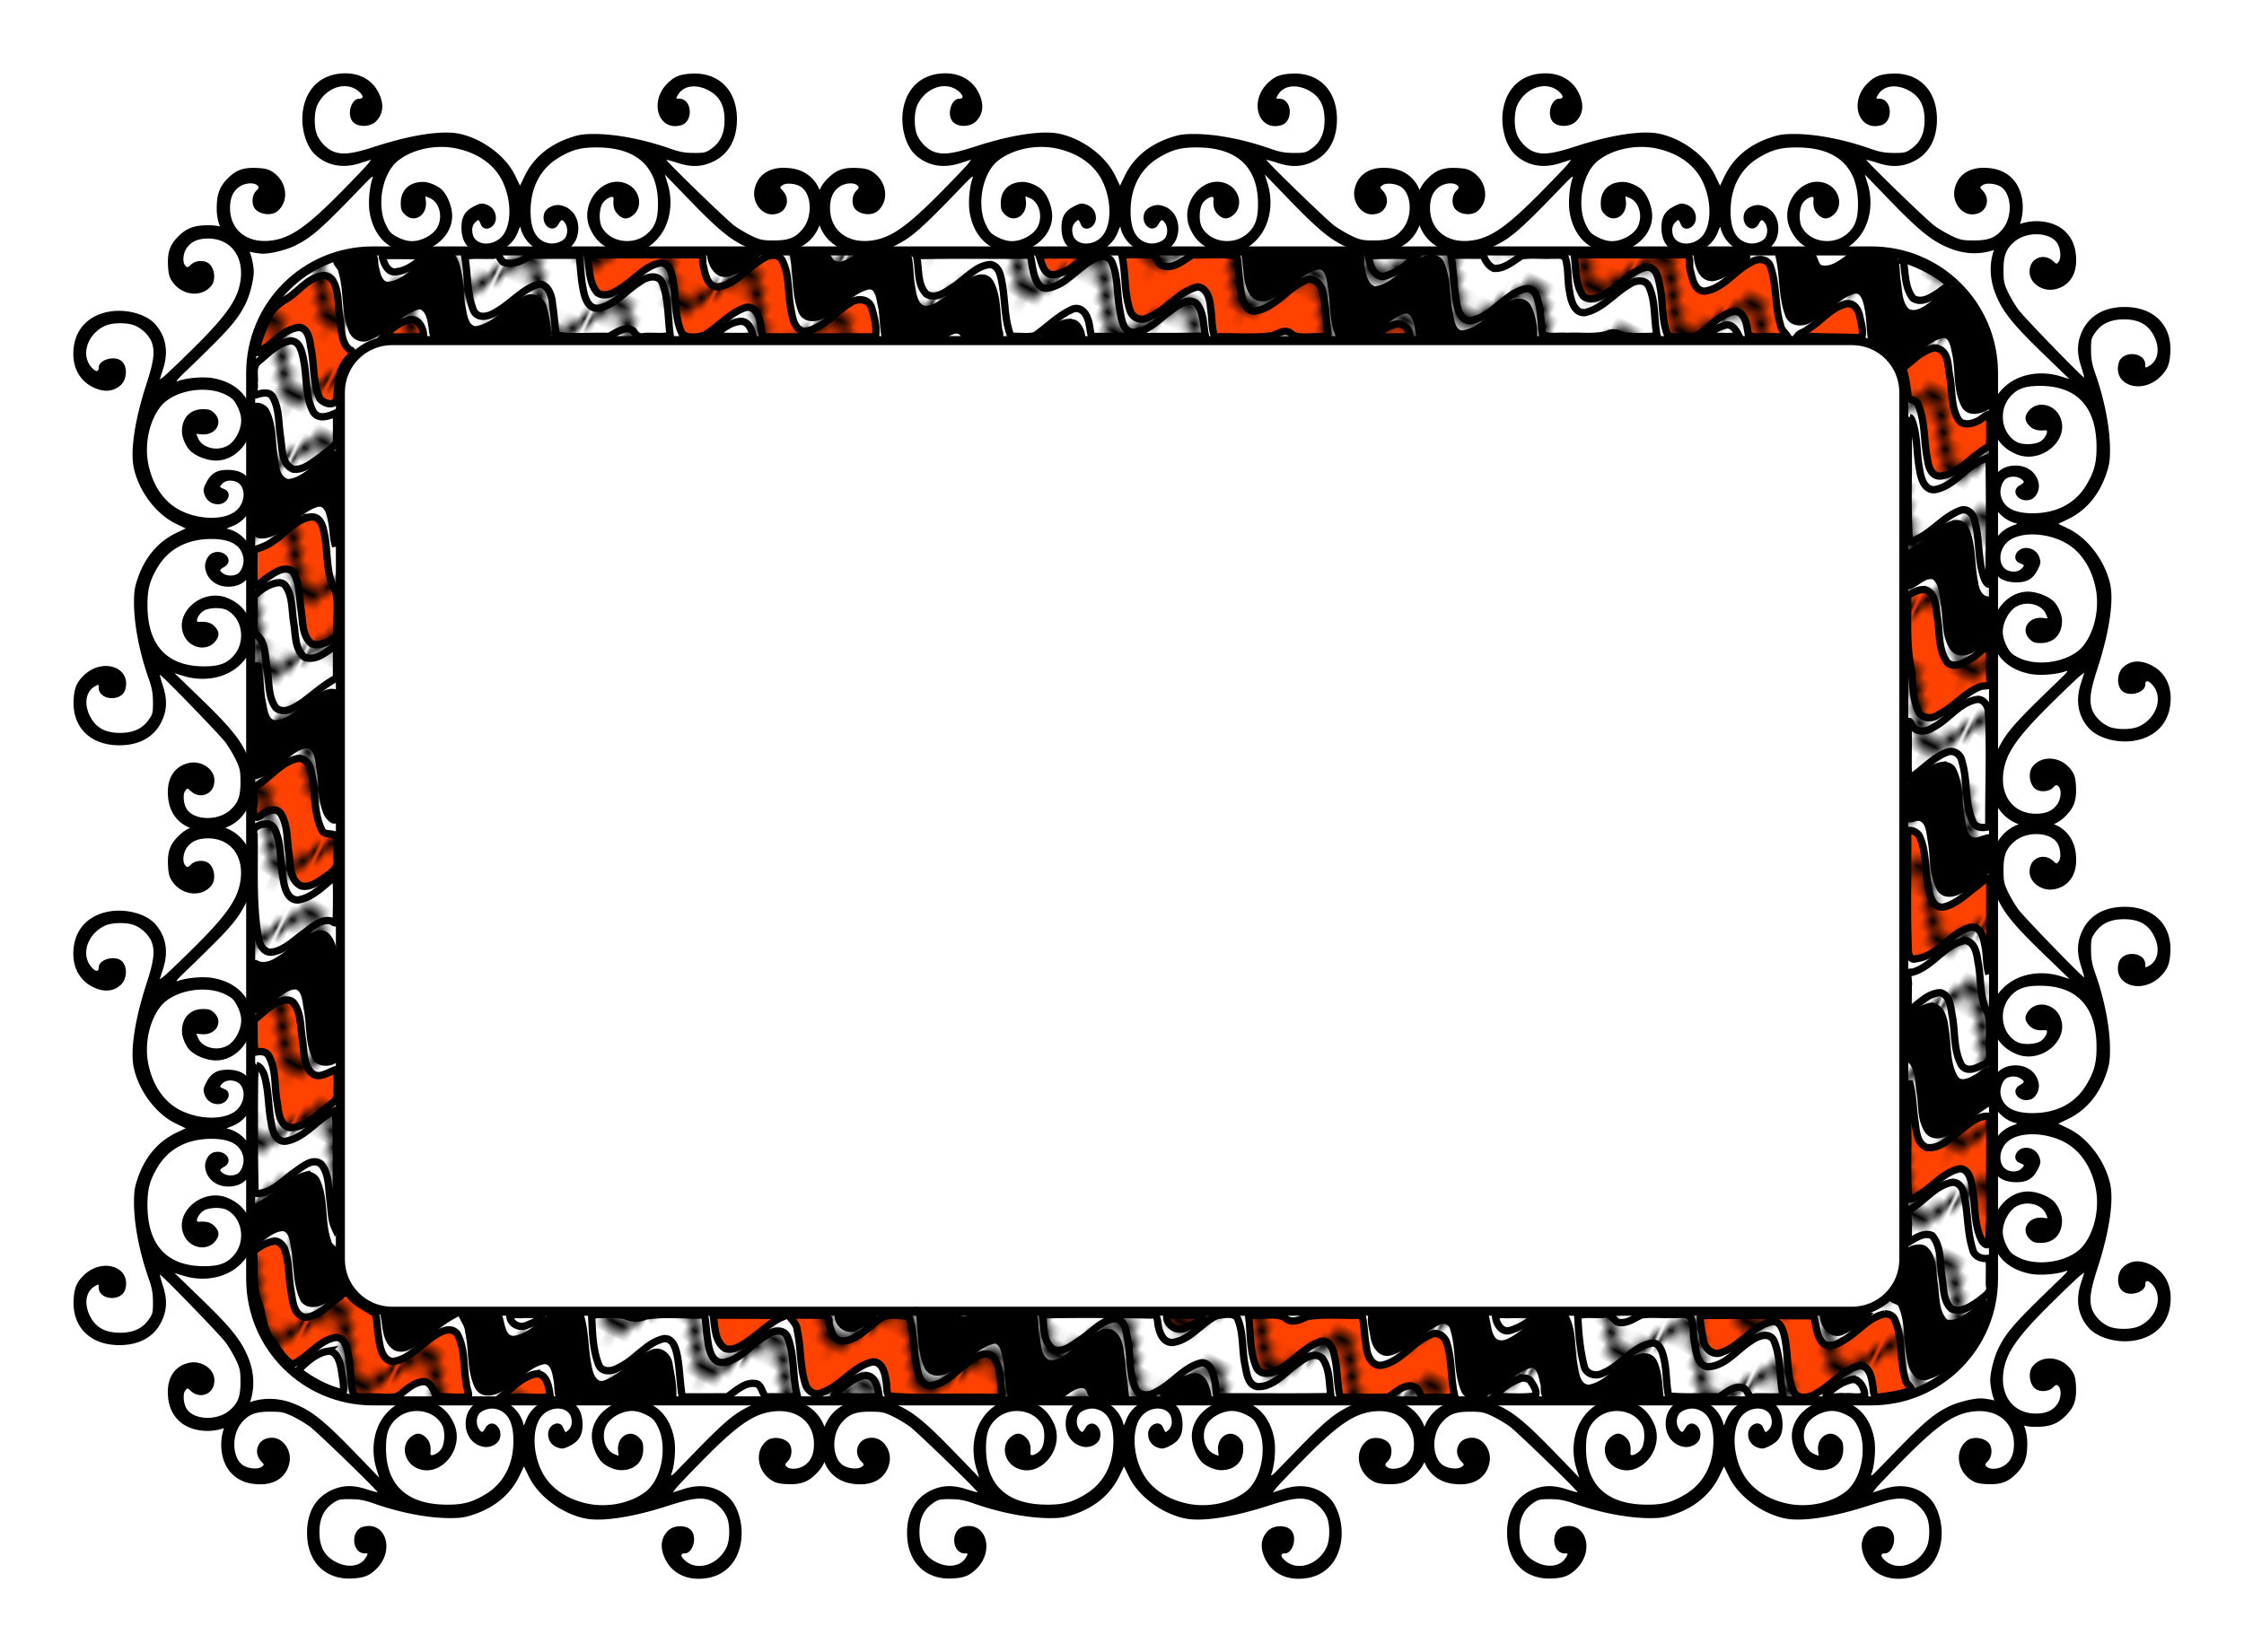
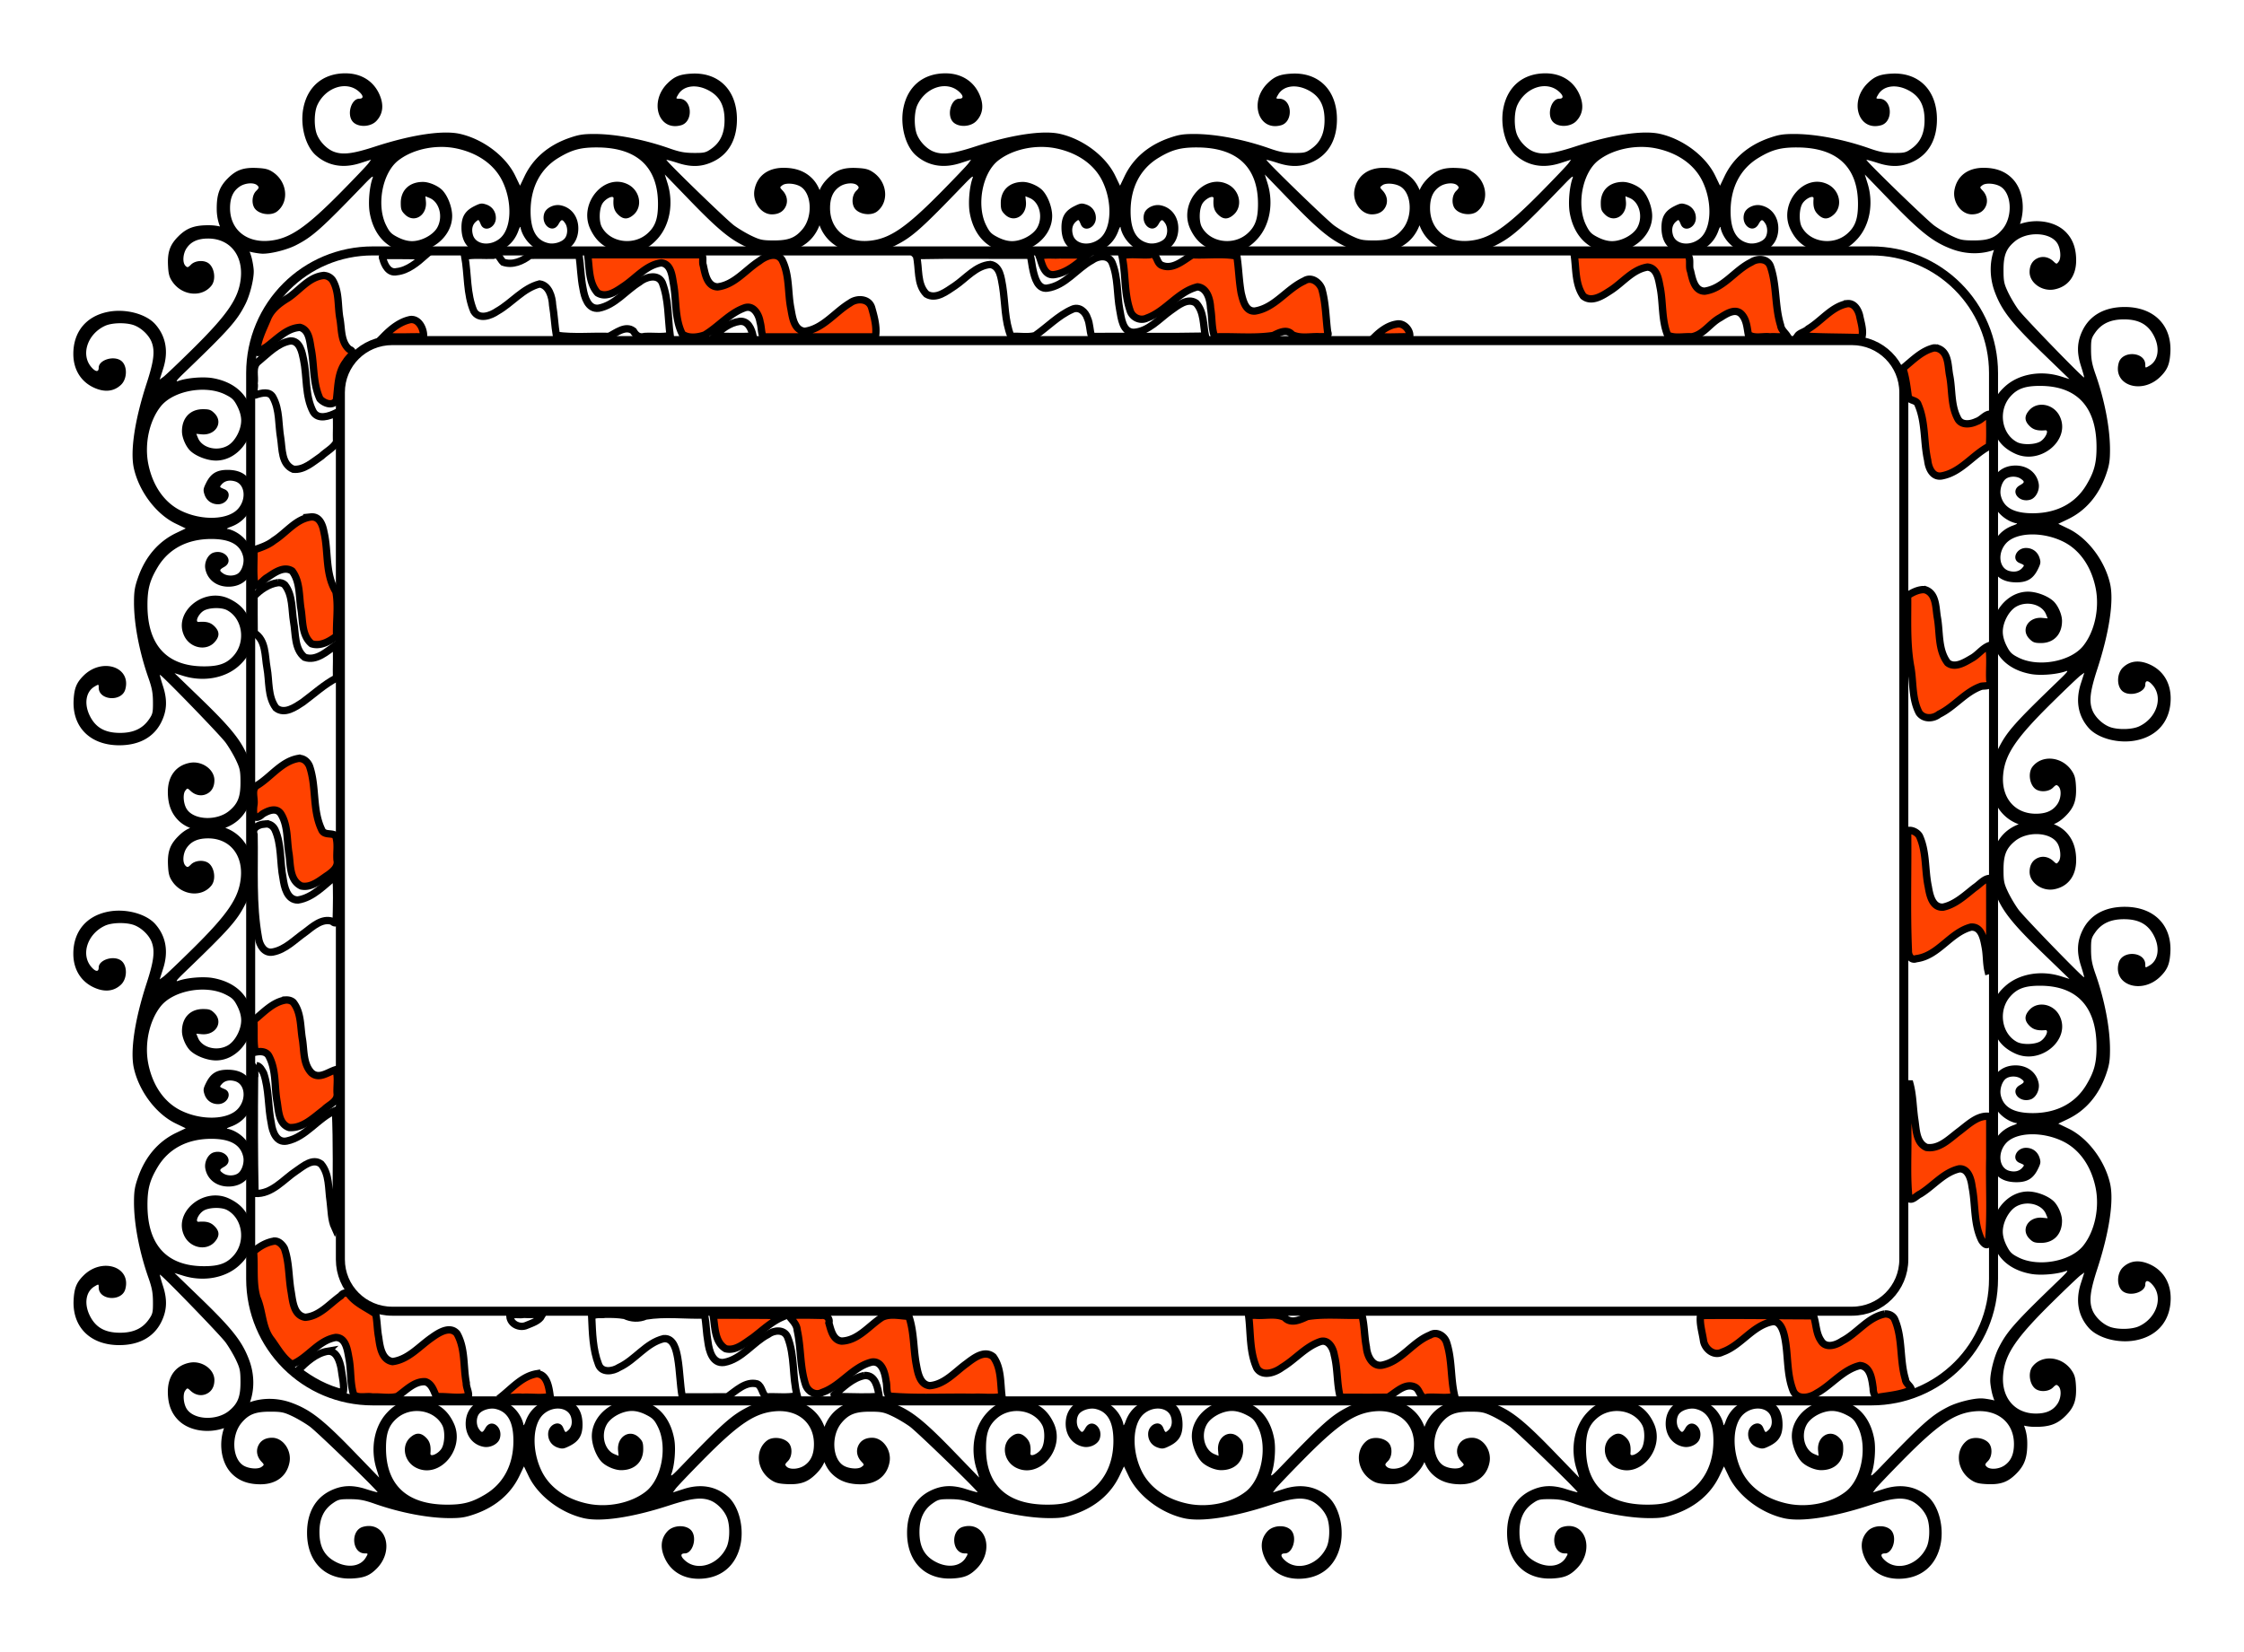
<svg xmlns="http://www.w3.org/2000/svg" xmlns:xlink="http://www.w3.org/1999/xlink" width="1491.046" height="1098.062" viewBox="0 0 1491.046 1098.062">
  <defs>
    <pattern xlink:href="#a" id="b" patternTransform="matrix(1.933 .979 -4.271 8.432 -142.91 235.476)" />
    <pattern id="a" height="5.181" width="30.066" patternUnits="userSpaceOnUse">
-       <path d="M7.597.061C5.079-.187 2.656.302-.01 1.788v1.273c2.783-1.63 5.183-2.009 7.482-1.781 2.298.228 4.497 1.081 6.781 1.938 4.567 1.713 9.551 3.458 15.813-.157l-.004-1.273c-6.44 3.709-10.816 1.982-15.371.273-2.278-.854-4.576-1.75-7.094-2z" />
-     </pattern>
+       </pattern>
  </defs>
  <path d="M229.663 48.732c-14.846-.05-25.28 8.568-28.114 23.22-2.235 11.561 1.401 25.195 8.35 31.296 8.005 7.028 18.13 8.81 29.432 5.183l7.256-2.328-1.801 2.477c-.99 1.361-9.107 9.887-18.037 18.947-23.603 23.944-34.326 31.23-47.823 32.496-15.294 1.435-26.074-7.55-26.07-21.73.002-6.859 2.037-11.37 6.465-14.329 3.696-2.468 9.577-2.825 11.693-.709 1.267 1.267 1.173 1.664-.87 3.707-2.472 2.472-3.09 7.56-1.323 10.864 2.43 4.539 11.051 6.045 15.332 2.677 8.05-6.332 6.772-19.456-2.521-25.896-2.953-2.046-5.02-2.641-10.194-2.934-9.453-.534-14.344 1.133-20.04 6.83-5.615 5.615-7.484 10.847-7.382 20.676.043 4.108.787 7.92 2.15 11.348a33.036 33.036 0 00-6.986-.816c-9.83-.102-15.063 1.764-20.677 7.378-5.698 5.698-7.365 10.588-6.83 20.041.292 5.174.889 7.243 2.935 10.196 6.44 9.293 19.563 10.571 25.895 2.521 3.367-4.28 1.86-12.905-2.678-15.334-3.303-1.767-8.392-1.147-10.863 1.324-2.044 2.044-2.441 2.138-3.707.872-2.117-2.117-1.76-7.998.709-11.694 2.957-4.427 7.471-6.463 14.33-6.465 14.18-.004 23.165 10.774 21.73 26.069-1.266 13.496-8.554 24.219-32.498 47.822-9.06 8.93-17.586 17.049-18.947 18.04l-2.475 1.8 2.328-7.258c3.627-11.302 1.843-21.425-5.185-29.43-6.101-6.948-19.735-10.587-31.295-8.351-14.652 2.834-23.27 13.268-23.22 28.113.033 10.16 4.945 18.225 13.534 22.225 7.13 3.32 13.308 2.72 18.088-1.758 4.411-4.132 4.403-13.06-.014-16.152-4.996-3.5-14.753-.373-14.753 4.728 0 3.123-2.134 2.884-5.036-.564-6.972-8.287-2.344-21.925 9.254-27.268 4.332-1.995 12.962-2.313 18.414-.68 5.18 1.552 10.683 6.62 12.578 11.584 2.258 5.911 1.44 12.607-3.328 27.239-7.968 24.452-11.092 45.343-8.482 56.726 3.54 15.436 14.895 30.395 27.78 36.598l6.648 3.199-6.264 2.988c-11.935 5.694-20.638 15.858-25.473 29.744-2.162 6.21-2.631 9.137-2.638 16.46-.014 14.332 3.54 32.924 9.591 50.156 2.366 6.736 2.972 9.98 3.006 16.088.04 7.024-.188 7.976-2.779 11.666-4.224 6.015-10.327 8.812-19.184 8.789-9.825-.026-15.935-3.415-19.822-10.995-4.137-8.068-2.91-16.328 2.938-19.783 2.792-1.65 2.797-1.648 2.797.64 0 8.626 15.323 9.675 17.66 1.21 4.13-14.957-15.493-21.359-27.787-9.065-4.613 4.613-6.086 8.22-6.53 15.98-1.03 18.008 10.803 30.023 29.782 30.241 13.54.156 23.533-5.275 28.533-15.508 3.68-7.532 4.016-14.58 1.123-23.6-1.316-4.102-2.278-7.575-2.135-7.718.607-.607 40.027 40.04 43.658 45.018 2.193 3.004 5.314 8.278 6.938 11.718 2.624 5.561 2.954 7.193 2.965 14.694.013 9.757-1.782 14.27-7.575 19.045-8.171 6.735-23.318 6.105-28.084-1.168-2.245-3.427-2.797-9.91-1.043-12.252 1.4-1.868 1.413-1.869 3.59.164 2.942 2.746 6.78 3.577 10.127 2.191 3.693-1.53 5.653-4.777 5.653-9.367 0-7.2-8.312-13.068-16.35-11.545-9.19 1.741-14.588 8.877-14.588 19.281 0 8.113 2.262 14.244 7.006 18.989 2.165 2.164 4.845 3.828 7.814 5.002-2.84 1.17-5.304 2.935-7.841 5.472-5.698 5.697-7.365 10.588-6.83 20.041.292 5.174.889 7.243 2.935 10.195 6.44 9.294 19.563 10.572 25.895 2.522 3.367-4.28 1.86-12.905-2.678-15.334-3.303-1.768-8.392-1.147-10.863 1.324-2.044 2.044-2.441 2.138-3.707.871-2.117-2.116-1.76-7.997.709-11.693 2.957-4.428 7.471-6.463 14.33-6.465 14.18-.004 23.165 10.774 21.73 26.068-1.266 13.497-8.554 24.222-32.498 47.825-9.06 8.93-17.586 17.047-18.947 18.037l-2.475 1.8 2.328-7.257c3.627-11.303 1.843-21.425-5.185-29.43-6.101-6.949-19.735-10.587-31.295-8.351-14.652 2.833-23.27 13.27-23.22 28.115.033 10.16 4.945 18.223 13.534 22.222 7.13 3.32 13.308 2.72 18.088-1.757 4.411-4.132 4.403-13.06-.014-16.153-4.996-3.5-14.753-.372-14.753 4.729 0 3.123-2.134 2.883-5.036-.565-6.972-8.286-2.344-21.923 9.254-27.265 4.332-1.995 12.962-2.316 18.414-.682 5.18 1.552 10.683 6.62 12.578 11.584 2.258 5.911 1.44 12.607-3.328 27.238-7.968 24.453-11.092 45.344-8.482 56.727 3.54 15.436 14.895 30.395 27.78 36.598l6.648 3.2-6.264 2.987c-11.935 5.694-20.638 15.857-25.473 29.744-2.162 6.21-2.631 9.136-2.638 16.46-.014 14.332 3.54 32.924 9.591 50.155 2.366 6.737 2.972 9.98 3.006 16.088.04 7.025-.189 7.98-2.779 11.668-4.224 6.016-10.328 8.813-19.184 8.79-9.825-.027-15.935-3.415-19.822-10.995-4.137-8.068-2.91-16.33 2.938-19.785 2.792-1.65 2.797-1.648 2.797.64 0 8.625 15.322 9.674 17.66 1.21 4.13-14.958-15.493-21.357-27.787-9.063-4.613 4.612-6.086 8.218-6.53 15.979-1.03 18.007 10.803 30.022 29.782 30.24 13.54.155 23.533-5.275 28.533-15.508 3.68-7.532 4.016-14.579 1.123-23.598-1.316-4.102-2.278-7.578-2.135-7.72.607-.607 40.027 40.04 43.658 45.017 2.193 3.005 5.314 8.279 6.938 11.719 2.624 5.56 2.954 7.193 2.965 14.693.013 9.757-1.782 14.27-7.575 19.045-8.171 6.736-23.318 6.106-28.084-1.168-2.245-3.426-2.797-9.91-1.043-12.252 1.4-1.868 1.413-1.868 3.59.164 2.942 2.747 6.78 3.578 10.127 2.192 3.693-1.53 5.653-4.777 5.653-9.367 0-7.2-8.312-13.068-16.35-11.545-9.19 1.741-14.588 8.876-14.588 19.281 0 8.113 2.262 14.244 7.006 18.988 7.137 7.137 19.818 8.885 30.32 5.24-3.644 10.502-1.895 23.184 5.242 30.32 4.745 4.745 10.876 7.009 18.989 7.009 10.404 0 17.54-5.4 19.28-14.59 1.524-8.038-4.346-16.348-11.546-16.348-4.59 0-7.837 1.96-9.367 5.652-1.386 3.347-.555 7.184 2.191 10.125 2.033 2.177 2.032 2.191.164 3.59-2.342 1.755-8.825 1.203-12.252-1.043-7.273-4.766-7.903-19.91-1.168-28.082 4.775-5.793 9.288-7.587 19.045-7.574 7.5.01 9.133.339 14.694 2.963 3.44 1.624 8.714 4.745 11.718 6.938 4.977 3.631 45.625 43.051 45.018 43.658-.143.142-3.616-.817-7.719-2.133-9.019-2.893-16.067-2.56-23.6 1.121-10.232 5-15.663 14.993-15.507 28.533.218 18.978 12.233 30.813 30.24 29.783 7.76-.444 11.368-1.919 15.98-6.53 12.295-12.295 5.893-31.918-9.064-27.788-8.465 2.337-7.414 17.662 1.211 17.662 2.29 0 2.29.004.64 2.797-3.454 5.848-11.716 7.073-19.784 2.936-7.58-3.887-10.969-9.995-10.995-19.82-.023-8.857 2.774-14.962 8.79-19.186 3.688-2.59 4.64-2.819 11.665-2.78 6.108.034 9.352.64 16.088 3.006 17.232 6.051 35.824 9.606 50.157 9.592 7.322-.007 10.249-.477 16.459-2.639 13.886-4.834 24.05-13.537 29.744-25.472l2.988-6.262 3.2 6.648c6.202 12.885 21.16 24.238 36.597 27.778 11.383 2.61 32.274-.514 56.726-8.483 14.632-4.768 21.328-5.585 27.239-3.328 4.963 1.896 10.032 7.4 11.584 12.58 1.633 5.453 1.315 14.083-.68 18.414-5.343 11.599-18.981 16.227-27.268 9.254-3.448-2.901-3.687-5.035-.564-5.035 5.1 0 8.228-9.759 4.728-14.756-3.093-4.416-12.018-4.422-16.15-.011-4.478 4.78-5.08 10.955-1.76 18.086 4 8.59 12.065 13.5 22.225 13.535 14.845.05 25.28-8.569 28.113-23.221 2.236-11.56-1.403-25.194-8.351-31.295-8.005-7.028-18.128-8.81-29.43-5.184l-7.256 2.329 1.799-2.477c.99-1.362 9.108-9.888 18.039-18.947 23.603-23.944 34.326-31.23 47.822-32.496 15.295-1.435 26.075 7.55 26.07 21.73-.001 6.859-2.039 11.37-6.466 14.328-3.696 2.47-9.575 2.825-11.692.71-1.266-1.267-1.174-1.664.87-3.708 2.47-2.471 3.091-7.56 1.324-10.863-2.43-4.54-11.054-6.045-15.334-2.678-8.05 6.332-6.772 19.456 2.521 25.897 2.953 2.046 5.022 2.64 10.196 2.933 9.453.534 14.343-1.133 20.04-6.83 2.538-2.537 4.304-5 5.475-7.842 1.174 2.97 2.837 5.65 5.002 7.815 4.744 4.744 10.876 7.008 18.988 7.008 10.405 0 17.54-5.4 19.282-14.59 1.523-8.038-4.346-16.348-11.545-16.348-4.59 0-7.838 1.96-9.367 5.653-1.387 3.346-.557 7.183 2.189 10.125 2.032 2.176 2.032 2.19.164 3.59-2.342 1.754-8.825 1.202-12.252-1.044-7.274-4.766-7.904-19.91-1.168-28.082 4.775-5.792 9.288-7.587 19.045-7.574 7.5.01 9.133.339 14.693 2.963 3.44 1.624 8.714 4.745 11.72 6.938 4.976 3.631 45.623 43.051 45.017 43.658-.143.142-3.616-.817-7.719-2.133-9.019-2.893-16.066-2.56-23.598 1.121-10.233 5-15.665 14.993-15.51 28.533.219 18.978 12.234 30.813 30.24 29.783 7.762-.444 11.369-1.919 15.981-6.53 12.295-12.295 5.895-31.918-9.062-27.788-8.465 2.337-7.416 17.662 1.209 17.662 2.289 0 2.29.004.64 2.797-3.454 5.848-11.716 7.073-19.785 2.936-7.58-3.887-10.968-9.995-10.994-19.82-.023-8.857 2.774-14.962 8.79-19.186 3.688-2.59 4.642-2.819 11.667-2.78 6.108.034 9.35.64 16.086 3.006 17.232 6.051 35.824 9.606 50.156 9.592 7.323-.007 10.251-.477 16.461-2.639 13.887-4.834 24.049-13.537 29.742-25.472l2.989-6.262 3.2 6.648c6.204 12.885 21.162 24.238 36.599 27.778 11.383 2.61 32.272-.514 56.724-8.483 14.632-4.768 21.327-5.585 27.238-3.328 4.964 1.896 10.033 7.4 11.584 12.58 1.634 5.453 1.316 14.083-.68 18.414-5.342 11.599-18.978 16.227-27.265 9.254-3.448-2.901-3.687-5.035-.564-5.035 5.1 0 8.226-9.759 4.726-14.756-3.093-4.416-12.018-4.422-16.15-.011-4.478 4.78-5.078 10.955-1.758 18.086 4 8.59 12.063 13.5 22.223 13.535 14.845.05 25.28-8.569 28.113-23.221 2.236-11.56-1.403-25.194-8.352-31.295-8.004-7.028-18.127-8.81-29.43-5.184l-7.255 2.329 1.8-2.477c.99-1.362 9.107-9.888 18.038-18.947 23.603-23.944 34.326-31.23 47.822-32.496 15.295-1.435 26.074 7.55 26.07 21.73-.002 6.859-2.039 11.37-6.466 14.328-3.696 2.47-9.576 2.825-11.692.71-1.266-1.267-1.172-1.664.871-3.708 2.471-2.471 3.09-7.56 1.322-10.863-2.429-4.54-11.05-6.045-15.332-2.678-8.05 6.332-6.773 19.456 2.52 25.897 2.953 2.046 5.021 2.64 10.195 2.933 9.453.534 14.344-1.133 20.041-6.83 2.538-2.537 4.304-5 5.475-7.842 1.174 2.97 2.837 5.65 5.002 7.815 4.744 4.744 10.875 7.008 18.988 7.008 10.405 0 17.54-5.4 19.281-14.59 1.524-8.038-4.345-16.348-11.545-16.348-4.59 0-7.837 1.96-9.367 5.653-1.386 3.346-.557 7.183 2.19 10.125 2.032 2.176 2.034 2.19.166 3.59-2.342 1.754-8.827 1.202-12.254-1.044-7.274-4.766-7.904-19.91-1.168-28.082 4.775-5.792 9.29-7.587 19.047-7.574 7.5.01 9.13.339 14.691 2.963 3.44 1.624 8.714 4.745 11.719 6.938 4.977 3.631 45.624 43.051 45.017 43.658-.142.142-3.615-.817-7.718-2.133-9.02-2.893-16.066-2.56-23.598 1.121-10.233 5-15.665 14.993-15.51 28.533.218 18.978 12.236 30.813 30.242 29.783 7.761-.443 11.367-1.918 15.979-6.53 12.294-12.295 5.895-31.918-9.062-27.788-8.465 2.337-7.416 17.662 1.208 17.662 2.29 0 2.29.004.641 2.797-3.454 5.848-11.717 7.073-19.785 2.936-7.58-3.887-10.968-9.995-10.994-19.82-.024-8.857 2.773-14.962 8.789-19.186 3.689-2.59 4.643-2.819 11.668-2.78 6.107.034 9.351.64 16.088 3.006 17.232 6.051 35.823 9.606 50.156 9.592 7.323-.007 10.249-.477 16.459-2.639 13.887-4.834 24.048-13.537 29.742-25.472l2.988-6.262 3.202 6.648c6.202 12.885 21.161 24.238 36.597 27.778 11.383 2.61 32.273-.514 56.725-8.483 14.631-4.768 21.327-5.585 27.238-3.328 4.964 1.896 10.034 7.4 11.586 12.58 1.634 5.453 1.314 14.083-.682 18.414-5.342 11.599-18.979 16.227-27.265 9.254-3.448-2.901-3.687-5.035-.565-5.035 5.101 0 8.227-9.759 4.727-14.756-3.093-4.416-12.018-4.422-16.15-.011-4.479 4.78-5.078 10.955-1.758 18.086 4 8.59 12.063 13.5 22.222 13.535 14.846.05 25.28-8.569 28.114-23.221 2.236-11.56-1.401-25.194-8.35-31.295-8.004-7.028-18.13-8.81-29.432-5.183l-7.255 2.328 1.8-2.477c.99-1.362 9.107-9.888 18.037-18.947 23.603-23.944 34.326-31.23 47.823-32.496 15.294-1.435 26.074 7.55 26.07 21.73-.002 6.859-2.037 11.37-6.465 14.328-3.696 2.47-9.577 2.825-11.693.71-1.266-1.267-1.172-1.664.87-3.708 2.472-2.471 3.09-7.56 1.323-10.863-2.429-4.54-11.051-6.045-15.332-2.678-8.05 6.332-6.772 19.456 2.522 25.897 2.953 2.046 5.02 2.641 10.193 2.933 9.453.534 14.344-1.133 20.041-6.83 5.614-5.614 7.483-10.846 7.38-20.676-.042-4.107-.786-7.919-2.15-11.347 2.216.503 4.545.79 6.987.816 9.83.102 15.063-1.765 20.678-7.379 5.697-5.697 7.364-10.588 6.83-20.04-.293-5.175-.89-7.243-2.936-10.196-6.44-9.293-19.562-10.571-25.894-2.522-3.368 4.281-1.862 12.905 2.677 15.334 3.303 1.768 8.392 1.148 10.864-1.324 2.043-2.043 2.44-2.137 3.707-.87 2.116 2.115 1.76 7.997-.71 11.693-2.957 4.427-7.471 6.463-14.33 6.464-14.18.004-23.165-10.773-21.73-26.068 1.266-13.496 8.554-24.22 32.498-47.822 9.06-8.93 17.586-17.05 18.947-18.04l2.475-1.8-2.328 7.258c-3.627 11.302-1.843 21.425 5.185 29.43 6.102 6.948 19.735 10.587 31.295 8.351 14.653-2.834 23.27-13.268 23.221-28.113-.034-10.16-4.946-18.225-13.535-22.225-7.13-3.32-13.308-2.72-18.088 1.758-4.411 4.132-4.403 13.059.014 16.152 4.996 3.5 14.754.373 14.754-4.728 0-3.123 2.133-2.884 5.035.564 6.972 8.287 2.344 21.925-9.254 27.268-4.332 1.995-12.962 2.313-18.414.68-5.18-1.552-10.683-6.621-12.578-11.585-2.258-5.91-1.44-12.606 3.328-27.238 7.968-24.452 11.092-45.343 8.482-56.726-3.54-15.436-14.895-30.395-27.78-36.598l-6.648-3.2 6.264-2.988c11.935-5.693 20.638-15.857 25.473-29.744 2.162-6.21 2.631-9.136 2.638-16.459.015-14.332-3.54-32.924-9.591-50.156-2.366-6.736-2.972-9.98-3.006-16.088-.04-7.025.189-7.977 2.78-11.666 4.223-6.015 10.327-8.812 19.183-8.789 9.825.026 15.935 3.414 19.822 10.994 4.137 8.069 2.91 16.33-2.938 19.783-2.792 1.65-2.796 1.649-2.796-.64 0-8.625-15.323-9.674-17.66-1.21-4.13 14.958 15.492 21.36 27.787 9.065 4.612-4.612 6.085-8.22 6.529-15.98 1.03-18.007-10.803-30.022-29.781-30.24-13.54-.156-23.533 5.274-28.534 15.507-3.68 7.532-4.016 14.581-1.123 23.6 1.316 4.103 2.278 7.576 2.135 7.719-.607.606-40.026-40.04-43.658-45.018-2.193-3.005-5.314-8.278-6.938-11.719-2.624-5.56-2.954-7.192-2.964-14.693-.014-9.757 1.78-14.27 7.574-19.045 8.172-6.736 23.318-6.106 28.084 1.168 2.245 3.427 2.797 9.91 1.043 12.252-1.4 1.868-1.413 1.868-3.59-.164-2.942-2.746-6.78-3.578-10.127-2.191-3.693 1.53-5.652 4.777-5.652 9.367 0 7.2 8.311 13.068 16.35 11.545 9.19-1.742 14.587-8.877 14.587-19.282 0-8.112-2.262-14.244-7.006-18.988-2.165-2.165-4.844-3.828-7.814-5.002 2.84-1.17 5.304-2.935 7.842-5.472 5.697-5.698 7.364-10.588 6.83-20.041-.293-5.174-.89-7.243-2.936-10.196-6.44-9.293-19.562-10.571-25.894-2.521-3.368 4.28-1.862 12.905 2.677 15.334 3.303 1.767 8.392 1.147 10.864-1.324 2.043-2.044 2.44-2.138 3.707-.872 2.116 2.117 1.76 7.998-.71 11.694-2.957 4.427-7.471 6.463-14.33 6.465-14.18.004-23.165-10.774-21.73-26.069 1.266-13.496 8.554-24.22 32.498-47.824 9.06-8.93 17.586-17.047 18.947-18.037l2.475-1.8-2.328 7.257c-3.627 11.302-1.843 21.425 5.185 29.43 6.102 6.948 19.735 10.587 31.295 8.351 14.653-2.834 23.27-13.27 23.221-28.115-.034-10.16-4.945-18.223-13.535-22.223-7.13-3.32-13.308-2.72-18.088 1.758-4.41 4.132-4.403 13.06.014 16.152 4.996 3.5 14.754.373 14.754-4.728 0-3.123 2.133-2.884 5.035.564 6.972 8.287 2.344 21.923-9.254 27.266-4.332 1.995-12.962 2.315-18.414.682-5.18-1.552-10.683-6.62-12.578-11.584-2.258-5.911-1.44-12.607 3.328-27.239 7.968-24.452 11.092-45.343 8.482-56.726-3.54-15.436-14.895-30.395-27.78-36.598l-6.647-3.201 6.263-2.986c11.935-5.694 20.638-15.858 25.473-29.744 2.162-6.21 2.631-9.137 2.639-16.46.014-14.332-3.542-32.924-9.592-50.156-2.366-6.736-2.972-9.98-3.006-16.088-.04-7.024.189-7.978 2.78-11.668 4.223-6.015 10.327-8.812 19.183-8.789 9.825.026 15.935 3.415 19.822 10.995 4.138 8.068 2.91 16.33-2.937 19.785-2.793 1.65-2.797 1.648-2.797-.64 0-8.626-15.323-9.675-17.66-1.21-4.13 14.957 15.492 21.357 27.787 9.063 4.612-4.613 6.085-8.218 6.529-15.979 1.03-18.007-10.803-30.022-29.781-30.24-13.54-.156-23.533 5.275-28.534 15.508-3.68 7.532-4.016 14.578-1.123 23.597 1.316 4.103 2.278 7.578 2.135 7.721-.607.607-40.026-40.04-43.658-45.018-2.193-3.004-5.314-8.278-6.938-11.718-2.624-5.561-2.954-7.193-2.964-14.694-.014-9.757 1.781-14.27 7.574-19.045 8.172-6.735 23.318-6.105 28.084 1.168 2.245 3.427 2.797 9.91 1.043 12.252-1.4 1.868-1.413 1.869-3.59-.164-2.942-2.746-6.78-3.577-10.127-2.191-3.693 1.53-5.652 4.777-5.652 9.367 0 7.2 8.311 13.068 16.35 11.545 9.19-1.741 14.587-8.877 14.587-19.281 0-8.113-2.262-14.244-7.006-18.989-7.137-7.137-19.818-8.884-30.32-5.24 3.644-10.502 1.895-23.183-5.242-30.32-4.744-4.744-10.876-7.008-18.989-7.008-10.404 0-17.54 5.4-19.28 14.59-1.524 8.038 4.347 16.348 11.546 16.348 4.59 0 7.838-1.96 9.367-5.653 1.386-3.347.555-7.183-2.191-10.125-2.032-2.177-2.032-2.19-.164-3.59 2.342-1.754 8.825-1.202 12.252 1.043 7.274 4.766 7.904 19.91 1.168 28.082-4.775 5.793-9.288 7.588-19.045 7.575-7.5-.01-9.133-.34-14.694-2.963-3.44-1.624-8.713-4.745-11.718-6.938-4.977-3.631-45.624-43.051-45.018-43.658.143-.143 3.616.817 7.719 2.133 9.019 2.893 16.067 2.56 23.6-1.121 10.232-5 15.663-14.993 15.507-28.533-.218-18.979-12.233-30.814-30.24-29.784-7.76.444-11.368 1.92-15.98 6.532-12.295 12.294-5.893 31.917 9.064 27.787 8.465-2.338 7.414-17.662-1.21-17.662-2.29 0-2.291-.004-.641-2.797 3.454-5.848 11.716-7.073 19.785-2.936 7.58 3.887 10.968 9.995 10.994 19.82.023 8.857-2.774 14.962-8.79 19.186-3.688 2.59-4.64 2.818-11.665 2.78-6.108-.035-9.352-.641-16.088-3.007-17.232-6.05-35.824-9.605-50.156-9.591-7.323.007-10.25.476-16.46 2.638-13.886 4.835-24.05 13.538-29.744 25.473l-2.988 6.262-3.199-6.649c-6.203-12.884-21.162-24.237-36.598-27.777-11.383-2.61-32.274.514-56.726 8.482-14.632 4.768-21.327 5.586-27.239 3.328-4.963-1.895-10.032-7.4-11.584-12.58-1.633-5.452-1.315-14.082.68-18.414 5.343-11.598 18.981-16.226 27.268-9.254 3.448 2.902 3.687 5.036.564 5.036-5.1 0-8.228 9.759-4.728 14.755 3.093 4.417 12.018 4.423 16.15.012 4.478-4.78 5.08-10.956 1.76-18.086-4-8.59-12.065-13.501-22.225-13.535-14.845-.05-25.28 8.568-28.113 23.22-2.236 11.561 1.403 25.195 8.352 31.296 8.004 7.028 18.127 8.81 29.43 5.183l7.255-2.328-1.799 2.477c-.99 1.361-9.108 9.887-18.039 18.947-23.603 23.944-34.326 31.23-47.822 32.496-15.295 1.435-26.074-7.55-26.07-21.73.001-6.859 2.039-11.37 6.466-14.329 3.696-2.468 9.576-2.825 11.692-.709 1.266 1.267 1.174 1.664-.87 3.708-2.47 2.47-3.091 7.56-1.324 10.863 2.43 4.539 11.054 6.045 15.334 2.678 8.05-6.332 6.772-19.457-2.521-25.897-2.953-2.046-5.022-2.641-10.195-2.934-9.453-.534-14.344 1.133-20.041 6.83-2.538 2.538-4.304 5.001-5.475 7.842-1.174-2.97-2.837-5.649-5.002-7.814-4.744-4.744-10.875-7.008-18.988-7.008-10.405 0-17.54 5.4-19.281 14.59-1.524 8.038 4.345 16.348 11.544 16.348 4.59 0 7.838-1.96 9.368-5.653 1.386-3.347.557-7.183-2.19-10.125-2.032-2.177-2.032-2.19-.164-3.59 2.342-1.754 8.825-1.202 12.252 1.043 7.274 4.766 7.904 19.91 1.168 28.082-4.775 5.793-9.288 7.588-19.045 7.575-7.5-.01-9.133-.34-14.693-2.963-3.44-1.624-8.714-4.745-11.719-6.938-4.977-3.631-45.624-43.051-45.018-43.658.143-.143 3.616.817 7.72 2.133 9.018 2.893 16.065 2.56 23.597-1.121 10.233-5 15.665-14.993 15.51-28.533-.218-18.979-12.234-30.814-30.24-29.784-7.761.444-11.369 1.92-15.981 6.532-12.294 12.294-5.895 31.917 9.062 27.787 8.465-2.338 7.416-17.662-1.209-17.662-2.289 0-2.29-.004-.64-2.797 3.454-5.848 11.716-7.073 19.785-2.936 7.58 3.887 10.968 9.995 10.994 19.82.023 8.857-2.774 14.962-8.789 19.186-3.69 2.59-4.643 2.818-11.668 2.78-6.108-.035-9.35-.641-16.086-3.007-17.232-6.05-35.823-9.605-50.156-9.591-7.323.007-10.251.476-16.461 2.638-13.887 4.835-24.048 13.538-29.742 25.473l-2.989 6.262-3.2-6.649c-6.203-12.884-21.162-24.237-36.598-27.777-11.383-2.61-32.273.514-56.725 8.482-14.631 4.768-21.327 5.586-27.238 3.328-4.964-1.895-10.032-7.4-11.584-12.58-1.634-5.452-1.316-14.082.68-18.414 5.342-11.598 18.979-16.226 27.265-9.254 3.448 2.902 3.687 5.036.565 5.036-5.101 0-8.227 9.759-4.727 14.755 3.093 4.417 12.018 4.423 16.15.012 4.478-4.78 5.078-10.956 1.758-18.086-4-8.59-12.063-13.501-22.223-13.535-14.845-.05-25.279 8.568-28.113 23.22-2.236 11.561 1.403 25.195 8.352 31.296 8.004 7.028 18.127 8.81 29.43 5.183l7.255-2.328-1.8 2.477c-.99 1.361-9.107 9.887-18.038 18.947-23.603 23.944-34.325 31.23-47.822 32.496-15.294 1.435-26.074-7.55-26.07-21.73.002-6.859 2.04-11.37 6.467-14.329 3.695-2.468 9.575-2.825 11.691-.709 1.266 1.267 1.172 1.664-.871 3.707-2.471 2.472-3.09 7.56-1.322 10.864 2.429 4.539 11.051 6.045 15.332 2.678 8.05-6.333 6.774-19.457-2.52-25.897-2.953-2.046-5.021-2.641-10.195-2.934-9.453-.534-14.344 1.133-20.041 6.83-2.538 2.538-4.304 5.001-5.475 7.842-1.174-2.97-2.836-5.649-5.002-7.814-4.744-4.744-10.875-7.008-18.988-7.008-10.405 0-17.54 5.4-19.281 14.59-1.523 8.038 4.345 16.348 11.545 16.348 4.59 0 7.837-1.96 9.367-5.653 1.386-3.347.557-7.183-2.19-10.125-2.032-2.177-2.034-2.19-.166-3.59 2.343-1.754 8.828-1.202 12.254 1.043 7.274 4.766 7.904 19.91 1.168 28.082-4.775 5.793-9.29 7.588-19.047 7.575-7.5-.01-9.13-.34-14.691-2.963-3.44-1.624-8.714-4.745-11.719-6.938-4.977-3.631-45.624-43.051-45.017-43.658.142-.143 3.616.817 7.718 2.133 9.02 2.893 16.066 2.56 23.598-1.121 10.233-5 15.665-14.993 15.51-28.534-.218-18.978-12.235-30.813-30.242-29.783-7.761.444-11.367 1.92-15.979 6.532-12.294 12.294-5.895 31.917 9.063 27.787 8.464-2.338 7.415-17.662-1.21-17.662-2.288 0-2.29-.004-.64-2.797 3.454-5.848 11.717-7.073 19.785-2.936 7.58 3.887 10.968 9.995 10.994 19.82.024 8.857-2.773 14.962-8.789 19.186-3.689 2.59-4.643 2.818-11.668 2.78-6.107-.035-9.351-.641-16.088-3.007-17.231-6.05-35.823-9.605-50.156-9.591-7.323.007-10.249.476-16.459 2.638-13.887 4.835-24.048 13.538-29.742 25.473l-2.988 6.262-3.201-6.649c-6.203-12.884-21.162-24.237-36.598-27.777-11.383-2.61-32.272.514-56.725 8.482-14.631 4.768-21.327 5.586-27.238 3.328-4.963-1.895-10.034-7.4-11.586-12.58-1.634-5.452-1.313-14.082.682-18.414 5.342-11.598 18.979-16.226 27.265-9.254 3.448 2.902 3.688 5.036.565 5.036-5.101 0-8.227 9.759-4.727 14.755 3.094 4.417 12.019 4.423 16.15.012 4.479-4.78 5.079-10.956 1.758-18.086-4-8.59-12.063-13.501-22.222-13.535zm63.08 48.926c3.492-.037 6.976.279 10.33.972 14.357 2.97 25.35 10.72 30.691 21.64 6.778 13.855 6.172 31.375-1.312 37.946-6.5 5.707-16.38 4.533-18.229-2.166-1.033-3.741-.284-6.819 2.15-8.84 1.715-1.423 1.634-1.476 3.147 2.047 2.325 5.415 9.96 2.06 9.96-4.377 0-4.246-2.458-7.658-6.47-8.982-2.947-.973-3.874-.841-7.765 1.09-6.223 3.088-8.645 7.097-8.625 14.283.03 11.11 5.93 17.028 16.86 16.902 9.957-.114 17.711-5.614 21.007-14.896.74-2.082 1.377-3.026 1.418-2.098.04.928.754 3.038 1.584 4.688 8.996 17.88 35.174 16.183 36.713-2.38.724-8.728-4.161-15.693-11.973-17.071-4.318-.763-9.43 1.838-10.582 5.382-2.505 7.713 5.636 13.94 9.453 7.23 1.914-3.362 2.453-3.452 4.358-.733 1.85 2.642 1.874 7.22.05 9.824-1.854 2.647-7.187 4.35-11.001 3.511-8.081-1.774-11.941-8.612-11.956-21.18-.018-15.891 6.533-28.362 18.74-35.671 8.895-5.326 14.72-6.86 25.782-6.79 26.222.17 40.046 13.04 40.133 37.368.035 10.064-1.835 15.286-7.139 19.943-9.33 8.192-24.843 5.84-30.27-4.59-1.927-3.704-1.676-11.867.473-15.392 2.112-3.463 7.624-5.952 7.414-3.348-.42 5.222.345 7.997 2.91 10.563 3.47 3.47 6.69 3.503 10.49.107 6.153-5.497 4.113-16.088-3.872-20.1-15.583-7.828-32.876 12.443-25.102 29.424 4.714 10.297 12.471 15.202 24.182 15.29 9.6.07 14.617-1.99 20.494-8.42 8.277-9.057 10.932-23.612 6.756-37.032l-1.815-5.826 16.453 17.02c20.747 21.464 29.09 28.012 41.584 32.64 14.822 5.49 31.402 2.332 39.905-7.601 2.088-2.44 3.708-5.284 4.865-8.332 3.2 8.837 10.429 15.245 20.484 17.685 2.638.64 6.274 1.192 8.078 1.227 5.547.107 16.119-2.552 22.032-5.541 11.095-5.61 16.91-10.784 45.312-40.301 5.276-5.483 6.55-6.432 5.777-4.316-2.09 5.727-2.988 16.583-1.892 22.877 2.627 15.086 11.873 24.713 25.062 26.091 15.394 1.61 29.826-10.048 29.739-24.02-.036-5.613-2.79-12.93-6.31-16.759-2.816-3.062-8.836-5.702-13.061-5.726-8.957-.053-14.784 5.44-14.784 13.937 0 4.206.404 5.34 2.739 7.676 6.084 6.084 14.854.72 13.97-8.545l-.338-3.541 2.758 1.125c6.597 2.691 9.139 12.657 5.05 19.795-2.768 4.83-10.402 8.906-16.68 8.906-2.889 0-6.064-.867-9.442-2.578-4.336-2.196-5.487-3.373-7.773-7.945-6.57-13.138-2.61-34.637 7.914-42.971 9.654-7.647 25.166-10.923 38.582-8.149 14.357 2.97 25.35 10.72 30.691 21.64 6.777 13.855 6.172 31.375-1.312 37.946-6.5 5.707-16.38 4.533-18.229-2.166-1.033-3.741-.284-6.819 2.15-8.84 1.715-1.423 1.634-1.476 3.147 2.047 2.325 5.415 9.959 2.06 9.959-4.377 0-4.246-2.457-7.658-6.469-8.982-2.947-.973-3.874-.841-7.765 1.09-6.223 3.088-8.645 7.097-8.625 14.283.03 11.11 5.93 17.028 16.859 16.902 9.958-.114 17.712-5.614 21.008-14.896.739-2.082 1.377-3.026 1.418-2.098.04.928.753 3.038 1.584 4.688 8.995 17.88 35.173 16.183 36.713-2.38.723-8.728-4.162-15.693-11.973-17.071-4.318-.763-9.43 1.838-10.582 5.382-2.505 7.713 5.638 13.94 9.455 7.23 1.913-3.362 2.451-3.452 4.355-.733 1.851 2.642 1.875 7.22.051 9.824-1.854 2.647-7.188 4.35-11.002 3.511-8.08-1.774-11.94-8.612-11.955-21.18-.018-15.891 6.533-28.362 18.74-35.671 8.895-5.326 14.72-6.86 25.782-6.79 26.222.17 40.046 13.04 40.132 37.368.036 10.064-1.832 15.286-7.136 19.943-9.33 8.192-24.846 5.84-30.272-4.59-1.927-3.704-1.677-11.867.473-15.392 2.111-3.463 7.626-5.952 7.416-3.348-.42 5.222.342 7.997 2.908 10.563 3.47 3.47 6.69 3.503 10.49.107 6.152-5.497 4.112-16.088-3.873-20.1-15.582-7.828-32.876 12.443-25.101 29.424 4.714 10.297 12.471 15.202 24.181 15.29 9.6.07 14.618-1.99 20.495-8.42 8.277-9.057 10.932-23.612 6.755-37.032l-1.814-5.826 16.453 17.02c20.747 21.464 29.09 28.012 41.584 32.64 14.822 5.49 31.402 2.332 39.904-7.601 2.089-2.44 3.709-5.284 4.866-8.332 3.2 8.837 10.429 15.245 20.484 17.685 2.638.64 6.273 1.192 8.078 1.227 5.547.107 16.119-2.552 22.031-5.541 11.096-5.61 16.912-10.784 45.315-40.301 5.276-5.483 6.547-6.432 5.775-4.316-2.09 5.727-2.988 16.583-1.892 22.877 2.627 15.086 11.873 24.713 25.062 26.091 15.393 1.61 29.826-10.048 29.738-24.02-.035-5.613-2.79-12.93-6.31-16.759-2.815-3.062-8.835-5.702-13.06-5.726-8.958-.053-14.784 5.44-14.784 13.937 0 4.206.406 5.34 2.74 7.676 6.085 6.084 14.853.72 13.97-8.545l-.339-3.541 2.758 1.125c6.597 2.691 9.14 12.657 5.05 19.795-2.767 4.83-10.402 8.906-16.68 8.906-2.889 0-6.062-.867-9.44-2.578-4.336-2.196-5.49-3.373-7.776-7.945-6.569-13.138-2.609-34.637 7.914-42.971 9.655-7.647 25.167-10.923 38.582-8.149 14.357 2.97 25.35 10.72 30.692 21.64 6.777 13.855 6.172 31.375-1.313 37.946-6.499 5.707-16.379 4.533-18.228-2.166-1.033-3.741-.285-6.819 2.15-8.84 1.715-1.423 1.634-1.476 3.147 2.047 2.325 5.415 9.959 2.06 9.959-4.377 0-4.246-2.455-7.658-6.467-8.982-2.948-.973-3.877-.841-7.768 1.09-6.223 3.088-8.644 7.097-8.625 14.283.03 11.11 5.931 17.028 16.86 16.902 9.958-.114 17.714-5.614 21.01-14.896.739-2.082 1.377-3.026 1.417-2.098.041.928.752 3.038 1.582 4.688 8.996 17.88 35.174 16.183 36.713-2.38.724-8.728-4.16-15.693-11.972-17.071-4.318-.763-9.431 1.838-10.582 5.382-2.505 7.713 5.637 13.94 9.455 7.23 1.913-3.362 2.45-3.452 4.355-.733 1.85 2.642 1.875 7.22.051 9.824-1.854 2.647-7.188 4.35-11.002 3.511-8.081-1.774-11.94-8.612-11.955-21.18-.018-15.891 6.533-28.362 18.74-35.671 8.894-5.326 14.72-6.86 25.781-6.79 26.223.17 40.047 13.04 40.133 37.368.036 10.064-1.832 15.286-7.136 19.943-9.33 8.192-24.846 5.84-30.272-4.59-1.927-3.704-1.677-11.867.473-15.392 2.111-3.463 7.625-5.952 7.416-3.348-.42 5.222.344 7.997 2.91 10.563 3.47 3.47 6.69 3.503 10.49.107 6.152-5.497 4.11-16.088-3.875-20.1-15.583-7.828-32.876 12.443-25.101 29.424 4.713 10.297 12.471 15.202 24.181 15.29 9.6.07 14.618-1.99 20.494-8.42 8.277-9.057 10.933-23.612 6.756-37.032l-1.812-5.826 16.45 17.02c20.748 21.464 29.09 28.012 41.585 32.64 9.398 3.481 19.5 3.48 27.805.485-2.997 8.304-2.997 18.406.484 27.804 4.628 12.495 11.176 20.84 32.64 41.586l17.022 16.451-5.826-1.812c-13.42-4.177-27.975-1.521-37.031 6.756-6.43 5.877-8.492 10.892-8.42 20.492.087 11.71 4.992 19.47 15.289 24.184 16.981 7.774 37.25-9.52 29.422-25.102-4.012-7.985-14.601-10.027-20.098-3.875-3.396 3.8-3.364 7.02.105 10.49 2.566 2.566 5.343 3.33 10.565 2.91 2.604-.21.115 5.305-3.348 7.416-3.525 2.15-11.69 2.4-15.394.473-10.429-5.426-12.782-20.942-4.59-30.271 4.657-5.304 9.88-7.173 19.945-7.137 24.328.086 37.197 13.908 37.365 40.13.071 11.062-1.461 16.888-6.787 25.782-7.31 12.207-19.78 18.758-35.672 18.74-12.567-.014-19.406-3.872-21.181-11.953-.838-3.814.866-9.148 3.513-11.002 2.604-1.824 7.18-1.802 9.823.049 2.718 1.904 2.628 2.444-.735 4.357-6.708 3.818-.48 11.959 7.233 9.454 3.544-1.152 6.145-6.265 5.383-10.583-1.38-7.811-8.346-12.694-17.075-11.97-18.562 1.54-20.258 27.715-2.379 36.71 1.65.831 3.76 1.544 4.688 1.585.928.04-.016.679-2.098 1.418-9.282 3.295-14.78 11.05-14.894 21.007-.126 10.929 5.79 16.83 16.9 16.86 7.186.02 11.197-2.402 14.285-8.625 1.931-3.891 2.061-4.818 1.088-7.766-1.324-4.012-4.734-6.469-8.98-6.469-6.437 0-9.794 7.636-4.38 9.961 3.524 1.514 3.47 1.432 2.048 3.147-2.021 2.435-5.097 3.183-8.838 2.15-6.698-1.85-7.873-11.729-2.166-18.228 6.571-7.484 24.091-8.092 37.947-1.315 10.92 5.341 18.67 16.337 21.639 30.694 2.774 13.415-.502 28.927-8.149 38.582-8.334 10.523-29.833 14.483-42.97 7.914-4.573-2.287-5.752-3.44-7.948-7.776-1.71-3.378-2.578-6.553-2.578-9.441 0-6.278 4.076-13.912 8.906-16.68 7.138-4.09 17.106-1.547 19.797 5.05l1.125 2.757-3.543-.338c-9.265-.884-14.629 7.886-8.545 13.97 2.335 2.335 3.473 2.741 7.678 2.741 8.497 0 13.99-5.828 13.938-14.785-.025-4.226-2.664-10.245-5.727-13.06-3.829-3.52-11.148-6.274-16.762-6.31-13.97-.087-25.626 14.344-24.017 29.737 1.378 13.189 11.005 22.435 26.092 25.063 6.293 1.095 17.15.199 22.877-1.891 2.116-.772 1.164.5-4.319 5.775-29.517 28.403-34.688 34.22-40.299 45.315-2.99 5.912-5.65 16.484-5.543 22.031.035 1.805.589 5.44 1.229 8.078 2.44 10.055 8.849 17.284 17.685 20.484-3.048 1.157-5.892 2.777-8.332 4.866-9.933 8.503-13.093 25.082-7.603 39.904 4.628 12.495 11.176 20.837 32.64 41.584l17.022 16.451-5.826-1.812c-13.42-4.177-27.975-1.521-37.031 6.756-6.43 5.876-8.492 10.891-8.42 20.492.087 11.71 4.992 19.47 15.289 24.183 16.981 7.775 37.25-9.519 29.422-25.101-4.012-7.985-14.601-10.027-20.098-3.875-3.396 3.8-3.364 7.02.105 10.49 2.566 2.566 5.343 3.33 10.565 2.91 2.604-.21.115 5.305-3.348 7.416-3.525 2.15-11.69 2.4-15.394.473-10.429-5.426-12.782-20.942-4.59-30.272 4.657-5.304 9.88-7.172 19.945-7.136 24.328.086 37.197 13.908 37.365 40.13.071 11.062-1.461 16.888-6.787 25.782-7.31 12.207-19.78 18.76-35.672 18.742-12.567-.014-19.406-3.874-21.181-11.955-.838-3.814.866-9.148 3.513-11.002 2.604-1.824 7.18-1.8 9.823.05 2.718 1.905 2.628 2.443-.735 4.356-6.708 3.818-.48 11.96 7.233 9.455 3.544-1.151 6.145-6.266 5.383-10.584-1.38-7.811-8.346-12.694-17.075-11.97-18.562 1.539-20.258 27.715-2.379 36.71 1.65.83 3.76 1.544 4.688 1.584.928.041-.016.68-2.098 1.418-9.282 3.296-14.78 11.05-14.894 21.008-.126 10.929 5.79 16.83 16.9 16.86 7.186.019 11.197-2.4 14.285-8.623 1.931-3.891 2.061-4.82 1.088-7.768-1.324-4.012-4.734-6.469-8.98-6.469-6.437 0-9.794 7.636-4.38 9.961 3.524 1.513 3.47 1.432 2.048 3.147-2.021 2.435-5.097 3.183-8.838 2.15-6.698-1.85-7.873-11.73-2.166-18.228 6.571-7.485 24.091-8.092 37.947-1.315 10.92 5.341 18.67 16.337 21.639 30.693 2.774 13.416-.502 28.928-8.149 38.582-8.334 10.524-29.833 14.483-42.97 7.915-4.573-2.287-5.752-3.44-7.948-7.776-1.71-3.378-2.578-6.553-2.578-9.441 0-6.279 4.076-13.912 8.906-16.68 7.138-4.09 17.106-1.546 19.797 5.05l1.125 2.757-3.543-.338c-9.265-.884-14.629 7.886-8.545 13.97 2.335 2.335 3.473 2.74 7.678 2.74 8.497 0 13.99-5.827 13.938-14.784-.025-4.226-2.664-10.244-5.727-13.059-3.829-3.52-11.148-6.275-16.762-6.31-13.97-.088-25.626 14.343-24.017 29.736 1.378 13.189 11.005 22.437 26.092 25.064 6.293 1.096 17.15.197 22.877-1.892 2.116-.772 1.164.499-4.319 5.775-29.517 28.403-34.688 34.22-40.299 45.314-2.99 5.913-5.65 16.485-5.543 22.032.035 1.804.589 5.44 1.229 8.078a33.369 33.369 0 001.549 4.785c-.17-.044-.33-.1-.5-.14h-.002c-2.638-.64-6.272-1.192-8.076-1.227-5.547-.107-16.119 2.551-22.032 5.54-11.095 5.611-16.911 10.785-45.314 40.302-5.276 5.483-6.548 6.432-5.776 4.316 2.09-5.727 2.987-16.584 1.891-22.877-2.627-15.087-11.873-24.713-25.062-26.092-15.394-1.609-29.826 10.049-29.739 24.02.036 5.614 2.79 12.93 6.31 16.76 2.816 3.062 8.836 5.701 13.061 5.726 8.957.053 14.786-5.44 14.786-13.937 0-4.206-.406-5.341-2.74-7.676-6.085-6.085-14.855-.72-13.971 8.545l.338 3.54-2.758-1.124c-6.597-2.692-9.139-12.658-5.05-19.795 2.768-4.83 10.402-8.906 16.68-8.906 2.888 0 6.064.867 9.442 2.578 4.336 2.196 5.487 3.372 7.773 7.945 6.57 13.138 2.611 34.636-7.912 42.97-9.654 7.647-25.168 10.923-38.584 8.15-14.357-2.97-25.35-10.72-30.691-21.64-6.777-13.855-6.172-31.376 1.312-37.947 6.5-5.706 16.38-4.532 18.229 2.166 1.033 3.742.284 6.82-2.15 8.84-1.715 1.423-1.634 1.477-3.147-2.047-2.325-5.414-9.959-2.06-9.959 4.377 0 4.246 2.457 7.659 6.469 8.983 2.947.972 3.874.84 7.765-1.09 6.223-3.089 8.645-7.097 8.625-14.283-.03-11.111-5.93-17.029-16.859-16.903-9.958.115-17.712 5.614-21.008 14.897-.739 2.081-1.377 3.025-1.418 2.097-.04-.928-.753-3.037-1.584-4.687-8.995-17.88-35.173-16.183-36.713 2.379-.723 8.729 4.162 15.693 11.973 17.072 4.318.762 9.43-1.838 10.582-5.383 2.505-7.712-5.636-13.939-9.453-7.23-1.913 3.362-2.453 3.453-4.357.734-1.851-2.642-1.875-7.22-.051-9.824 1.854-2.647 7.188-4.35 11.002-3.512 8.08 1.775 11.94 8.612 11.955 21.18.018 15.892-6.533 28.362-18.74 35.672-8.895 5.325-14.72 6.86-25.782 6.789-26.222-.168-40.046-13.04-40.133-37.367-.035-10.065 1.835-15.287 7.14-19.944 9.329-8.191 24.843-5.839 30.269 4.59 1.927 3.705 1.677 11.867-.473 15.393-2.111 3.462-7.624 5.951-7.414 3.347.42-5.222-.344-7.996-2.91-10.562-3.47-3.47-6.69-3.503-10.49-.108-6.152 5.497-4.112 16.088 3.873 20.1 15.582 7.83 32.876-12.442 25.101-29.424-4.714-10.296-12.471-15.202-24.181-15.289-9.6-.071-14.618 1.99-20.495 8.42-8.277 9.056-10.932 23.612-6.755 37.031l1.814 5.826-16.453-17.019c-20.747-21.464-29.09-28.013-41.584-32.64-14.822-5.49-31.402-2.333-39.904 7.6-2.089 2.44-3.709 5.284-4.866 8.333-3.2-8.837-10.429-15.245-20.484-17.686-2.638-.64-6.273-1.191-8.078-1.226-5.547-.107-16.119 2.551-22.031 5.54-11.096 5.611-16.91 10.785-45.313 40.302-5.276 5.483-6.55 6.432-5.777 4.316 2.09-5.727 2.988-16.584 1.892-22.877-2.627-15.087-11.873-24.713-25.062-26.092-15.393-1.609-29.826 10.049-29.738 24.02.035 5.614 2.79 12.93 6.31 16.76 2.815 3.062 8.835 5.701 13.06 5.726 8.958.053 14.784-5.44 14.784-13.937 0-4.206-.404-5.341-2.738-7.676-6.085-6.085-14.855-.72-13.971 8.545l.338 3.54-2.758-1.124c-6.597-2.692-9.138-12.658-5.049-19.795 2.768-4.83 10.401-8.906 16.68-8.906 2.888 0 6.063.867 9.441 2.578 4.336 2.196 5.487 3.372 7.774 7.945 6.569 13.138 2.609 34.636-7.914 42.97-9.655 7.647-25.167 10.923-38.582 8.15-14.357-2.97-25.35-10.72-30.692-21.64-6.777-13.855-6.172-31.376 1.313-37.947 6.499-5.706 16.379-4.532 18.228 2.166 1.033 3.742.285 6.82-2.15 8.84-1.715 1.423-1.634 1.477-3.147-2.047-2.325-5.414-9.959-2.06-9.959 4.377 0 4.246 2.457 7.659 6.47 8.983 2.947.972 3.874.84 7.765-1.09 6.223-3.088 8.644-7.097 8.625-14.283-.03-11.111-5.931-17.029-16.86-16.903-9.958.115-17.712 5.614-21.007 14.897-.74 2.081-1.378 3.025-1.418 2.097-.041-.928-.754-3.037-1.584-4.687-8.996-17.88-35.174-16.183-36.713 2.379-.724 8.729 4.16 15.693 11.972 17.072 4.318.762 9.431-1.838 10.582-5.383 2.505-7.712-5.637-13.939-9.455-7.23-1.913 3.362-2.45 3.453-4.355.734-1.85-2.642-1.875-7.22-.051-9.824 1.854-2.647 7.188-4.35 11.002-3.512 8.081 1.775 11.94 8.612 11.955 21.18.018 15.892-6.533 28.362-18.74 35.672-8.894 5.325-14.72 6.86-25.781 6.789-26.223-.168-40.047-13.04-40.133-37.367-.036-10.065 1.832-15.287 7.136-19.944 9.33-8.191 24.846-5.839 30.272 4.59 1.927 3.705 1.677 11.867-.473 15.393-2.111 3.462-7.625 5.951-7.416 3.347.42-5.222-.342-7.996-2.908-10.562-3.47-3.47-6.69-3.503-10.49-.108-6.152 5.497-4.112 16.088 3.873 20.1 15.583 7.83 32.876-12.442 25.101-29.424-4.713-10.296-12.471-15.202-24.181-15.289-9.6-.071-14.618 1.99-20.494 8.42-8.277 9.056-10.933 23.612-6.756 37.031l1.814 5.827-16.453-17.02c-20.747-21.464-29.09-28.013-41.584-32.64-14.822-5.49-31.401-2.333-39.904 7.6-2.089 2.44-3.709 5.284-4.865 8.333-3.2-8.837-10.43-15.245-20.485-17.686-2.638-.64-6.273-1.191-8.078-1.226-5.547-.107-16.118 2.551-22.031 5.54-11.095 5.611-16.912 10.785-45.315 40.302-5.276 5.483-6.547 6.432-5.775 4.316 2.09-5.727 2.989-16.584 1.893-22.877-2.628-15.087-11.874-24.713-25.063-26.092-15.393-1.609-29.826 10.049-29.738 24.02.035 5.614 2.79 12.93 6.31 16.76 2.816 3.062 8.835 5.701 13.06 5.726 8.958.053 14.784-5.44 14.784-13.937 0-4.206-.406-5.341-2.74-7.676-6.085-6.085-14.852-.72-13.969 8.545l.338 3.54-2.758-1.124c-6.596-2.692-9.14-12.658-5.05-19.795 2.767-4.83 10.403-8.906 16.681-8.906 2.888 0 6.061.867 9.44 2.578 4.335 2.196 5.488 3.372 7.775 7.945 6.569 13.138 2.609 34.636-7.914 42.97-9.655 7.647-25.167 10.923-38.582 8.15-14.357-2.97-25.35-10.72-30.692-21.64-6.777-13.855-6.171-31.376 1.313-37.947 6.5-5.706 16.379-4.532 18.228 2.166 1.033 3.742.285 6.82-2.15 8.84-1.715 1.423-1.633 1.477-3.146-2.047-2.326-5.414-9.96-2.06-9.96 4.377 0 4.246 2.455 7.659 6.467 8.983 2.948.972 3.877.84 7.768-1.09 6.223-3.088 8.644-7.097 8.625-14.283-.03-11.111-5.931-17.029-16.86-16.903-9.957.115-17.713 5.614-21.01 14.897-.738 2.081-1.376 3.025-1.417 2.097-.04-.928-.752-3.037-1.582-4.687-8.996-17.88-35.174-16.183-36.713 2.379-.724 8.729 4.161 15.693 11.973 17.072 4.318.762 9.43-1.838 10.582-5.383 2.505-7.712-5.638-13.939-9.455-7.23-1.914 3.362-2.452 3.453-4.356.734-1.85-2.642-1.874-7.22-.05-9.824 1.853-2.647 7.187-4.35 11.001-3.512 8.081 1.775 11.941 8.612 11.955 21.18.018 15.892-6.533 28.362-18.74 35.672-8.894 5.325-14.72 6.86-25.781 6.789-26.223-.168-40.047-13.04-40.133-37.367-.036-10.065 1.833-15.287 7.137-19.944 9.33-8.191 24.845-5.839 30.271 4.59 1.928 3.705 1.677 11.867-.472 15.393-2.112 3.462-7.626 5.951-7.416 3.347.42-5.222-.345-7.996-2.91-10.562-3.47-3.47-6.69-3.503-10.49-.108-6.153 5.497-4.11 16.088 3.874 20.1 15.583 7.83 32.876-12.442 25.102-29.424-4.714-10.296-12.472-15.202-24.182-15.289-9.6-.071-14.617 1.99-20.494 8.42-8.277 9.056-10.933 23.612-6.756 37.031l1.813 5.827-16.452-17.02c-20.746-21.464-29.089-28.013-41.584-32.64-9.398-3.482-19.5-3.48-27.804-.485 2.996-8.304 2.996-18.406-.485-27.805-4.628-12.494-11.176-20.839-32.64-41.586l-17.022-16.45 5.826 1.812c13.42 4.176 27.975 1.52 37.032-6.756 6.43-5.877 8.49-10.892 8.42-20.492-.087-11.71-4.993-19.47-15.29-24.184-16.981-7.774-37.25 9.519-29.421 25.102 4.011 7.985 14.6 10.027 20.097 3.875 3.396-3.8 3.364-7.021-.105-10.49-2.566-2.566-5.343-3.331-10.565-2.91-2.604.209-.115-5.305 3.348-7.417 3.525-2.15 11.69-2.4 15.395-.472 10.428 5.426 12.78 20.941 4.59 30.271-4.658 5.304-9.882 7.172-19.946 7.137-24.328-.087-37.197-13.909-37.365-40.131-.071-11.062 1.461-16.887 6.787-25.781 7.31-12.208 19.78-18.759 35.672-18.74 12.568.014 19.407 3.872 21.181 11.953.838 3.814-.866 9.147-3.513 11.001-2.604 1.824-7.18 1.802-9.822-.048-2.72-1.905-2.629-2.444.734-4.358 6.709-3.817.48-11.958-7.233-9.453-3.544 1.151-6.144 6.264-5.382 10.582 1.378 7.812 8.345 12.695 17.074 11.97 18.562-1.538 20.258-27.714 2.379-36.71-1.65-.83-3.76-1.543-4.688-1.584-.928-.04.016-.679 2.098-1.418 9.282-3.296 14.78-11.05 14.894-21.008.126-10.928-5.79-16.83-16.9-16.86-7.186-.019-11.197 2.403-14.285 8.626-1.931 3.89-2.06 4.818-1.088 7.765 1.324 4.012 4.734 6.47 8.98 6.47 6.437 0 9.794-7.636 4.38-9.962-3.524-1.513-3.47-1.432-2.047-3.146 2.02-2.435 5.096-3.184 8.837-2.15 6.699 1.849 7.873 11.729 2.166 18.228-6.57 7.484-24.091 8.092-37.947 1.314-10.919-5.34-18.67-16.336-21.638-30.693-2.774-13.415.501-28.928 8.148-38.582 8.334-10.523 29.833-14.483 42.97-7.914 4.574 2.286 5.752 3.44 7.948 7.775 1.711 3.378 2.578 6.554 2.578 9.442 0 6.278-4.076 13.912-8.906 16.68-7.137 4.089-17.105 1.547-19.797-5.05l-1.125-2.757 3.543.338c9.265.883 14.63-7.887 8.545-13.971-2.335-2.335-3.472-2.74-7.678-2.74-8.497 0-13.99 5.828-13.937 14.785.024 4.225 2.664 10.245 5.726 13.06 3.83 3.52 11.148 6.274 16.762 6.309 13.97.088 25.626-14.343 24.017-29.736-1.378-13.19-11.004-22.436-26.091-25.063-6.294-1.096-17.15-.199-22.877 1.89-2.116.773-1.165-.499 4.318-5.775 29.517-28.402 34.689-34.219 40.299-45.314 2.99-5.913 5.65-16.484 5.543-22.031-.035-1.805-.588-5.44-1.229-8.078-2.44-10.056-8.848-17.284-17.685-20.485 3.048-1.157 5.892-2.776 8.332-4.865 9.933-8.503 13.093-25.082 7.603-39.904-4.628-12.495-11.176-20.837-32.64-41.584l-17.022-16.452 5.826 1.813c13.42 4.177 27.975 1.521 37.032-6.756 6.43-5.877 8.49-10.892 8.42-20.492-.087-11.71-4.993-19.47-15.29-24.184-16.981-7.774-37.25 9.52-29.421 25.102 4.011 7.985 14.6 10.027 20.097 3.875 3.396-3.8 3.364-7.02-.105-10.49-2.566-2.566-5.343-3.33-10.565-2.91-2.604.21-.115-5.305 3.348-7.417 3.525-2.15 11.69-2.4 15.395-.472 10.428 5.426 12.78 20.942 4.59 30.271-4.658 5.304-9.882 7.173-19.946 7.137-24.328-.086-37.197-13.908-37.365-40.13-.071-11.062 1.461-16.888 6.787-25.782 7.31-12.207 19.78-18.76 35.672-18.742 12.568.014 19.407 3.874 21.181 11.955.838 3.814-.866 9.148-3.513 11.002-2.604 1.824-7.18 1.8-9.822-.051-2.72-1.904-2.629-2.442.734-4.355 6.709-3.818.48-11.96-7.233-9.456-3.544 1.152-6.144 6.266-5.382 10.584 1.378 7.812 8.345 12.695 17.074 11.971 18.562-1.54 20.258-27.715 2.379-36.71-1.65-.831-3.76-1.544-4.688-1.585-.928-.04.016-.679 2.098-1.418 9.282-3.296 14.78-11.05 14.894-21.008.126-10.928-5.79-16.829-16.9-16.859-7.186-.02-11.197 2.4-14.285 8.623-1.931 3.891-2.06 4.82-1.088 7.768 1.324 4.012 4.734 6.468 8.98 6.468 6.437 0 9.794-7.635 4.38-9.96-3.524-1.514-3.47-1.432-2.047-3.147 2.02-2.435 5.096-3.183 8.837-2.15 6.699 1.849 7.873 11.729 2.166 18.228-6.57 7.484-24.091 8.092-37.947 1.315-10.919-5.341-18.67-16.337-21.638-30.694-2.774-13.415.501-28.927 8.148-38.582 8.334-10.523 29.833-14.483 42.97-7.914 4.574 2.287 5.752 3.44 7.948 7.776 1.711 3.378 2.578 6.553 2.578 9.44 0 6.28-4.076 13.913-8.906 16.68-7.137 4.09-17.105 1.546-19.797-5.05l-1.125-2.756 3.543.338c9.265.883 14.63-7.886 8.545-13.97-2.335-2.335-3.472-2.741-7.678-2.741-8.497 0-13.99 5.828-13.937 14.785.024 4.226 2.664 10.243 5.726 13.059 3.83 3.52 11.148 6.275 16.762 6.31 13.97.088 25.626-14.343 24.017-29.736-1.378-13.189-11.004-22.437-26.091-25.065-6.294-1.095-17.15-.197-22.877 1.893-2.116.772-1.165-.5 4.318-5.775 29.517-28.403 34.689-34.22 40.299-45.315 2.99-5.913 5.65-16.484 5.543-22.031-.035-1.805-.588-5.44-1.229-8.078a33.37 33.37 0 00-1.549-4.785c.17.043.33.099.5.14h.002c2.639.64 6.272 1.192 8.077 1.227 5.547.107 16.118-2.552 22.03-5.541 11.096-5.61 16.913-10.784 45.315-40.301 5.276-5.483 6.548-6.432 5.776-4.316-2.09 5.727-2.987 16.583-1.89 22.877 2.626 15.086 11.873 24.713 25.062 26.091 15.393 1.61 29.826-10.048 29.738-24.02-.035-5.613-2.79-12.93-6.31-16.759-2.816-3.062-8.836-5.702-13.061-5.726-8.957-.053-14.785 5.44-14.785 13.937 0 4.206.405 5.34 2.74 7.676 6.084 6.084 14.854.72 13.97-8.545l-.337-3.541 2.758 1.125c6.596 2.691 9.138 12.657 5.048 19.795-2.767 4.83-10.4 8.906-16.68 8.906-2.887 0-6.063-.867-9.44-2.578-4.336-2.196-5.488-3.373-7.774-7.945-6.57-13.138-2.611-34.637 7.912-42.971 7.24-5.735 17.778-9.012 28.254-9.121z" />
  <g stroke="#000">
    <path d="M745.5 169.925c2.6 11.85 1.375 24.51 5.283 36.1 1.272 4.888 6.754 7.614 11.34 5.36 12.6-4.5 20.436-17.505 33.575-20.724 6.503.65 8.451 8.702 8.68 14.077 1.143 6.296.532 13.316 2.725 19.186 12.943-.486 26.083 1.005 38.914-.92 3.794-1.865 9.126-4.719 12.55-.579 5.641 2.805 12.435 1.003 18.529 1.394 2.23-.108 6.531.484 5.056-3.203-1.231-9.56-1.217-19.485-3.928-28.756-1.73-4.406-6.985-8.195-11.554-5.175-11.727 5.353-19.565 17.957-32.743 20.044-6.37.564-8.026-7.077-9.191-11.81-1.482-8.128-1.646-16.74-2.903-24.726-9.617-1.827-19.712-.374-29.491-.86-5.969 3.559-13 10.227-20.48 6.976-3.854-1.628-2.72-8.731-8.022-6.975-6 .39-12.813-.783-18.34.591zM704.328 169.416c-4.487.403-9.841-.617-13.737.983 1.77 4.66 3.054 12.954 9.82 12.139 8.362-1.153 15.18-7.092 21.31-12.327-5.204-1.196-11.791-.588-17.393-.795zM1046.066 169.878c1.274 8.988.545 19.226 5.987 26.962 5.676 4.544 13.055-.538 18.1-3.794 8.055-5.174 14.614-13.975 24.521-15.54 6.727.551 7.485 9.02 8.56 14.178 1.866 10.22.87 21.288 4.855 31.043 4.753 2.346 10.664.753 15.832 1.12 7.822-1.192 12.293-9.048 18.968-12.636 4.103-2.563 10.346-6.902 14.544-2.08 3.204 3.709 3.4 8.699 4.257 13.166 3.988 3.012 9.84.926 14.48 1.597 3.564-.458 7.901.75 11.1-.952-1.319-1.963-3.771-3.87-4.105-6.681-3.979-12.702-2.424-26.543-6.764-39.123-1.848-5.472-8.547-5.671-12.713-2.872-10.982 5.32-18.362 17.447-30.992 19.26-6.802-.073-8.213-8.286-9.428-13.454-1.546-3.277 1.14-10.404-3.237-10.738h-73.467l-.498.544zM1227.56 201.82c-10.521 1.909-17.218 11.53-26.056 16.766-1.848 1.955-5.596 2.623-6.924 4.496 13.977 1.16 28.392.817 42.474 1.381 1.38-4.71-.538-10.115-1.469-14.882-.992-3.752-3.51-8.17-8.024-7.762zM1284.948 231.262c-8.13 1.883-14.275 8.5-20.604 13.558 2.06 6.135 2.784 12.865 3.705 19.343 1.516 2.358 5.561 1.635 6.49 4.89 4.984 11.562 3.602 24.638 6.321 36.797.492 4.853 3.024 11.372 9.05 10.509 12.901-2.202 20.808-14.073 31.957-19.83.581-6.942.09-14.17.26-21.22-2.935.053-5.549 3.856-8.681 4.807-4.148 2-10.45 2.889-12.753-2.193-4.47-8.54-3.418-18.78-5.179-28.036-1.317-6.186-.447-15.566-7.728-18.265a7.767 7.767 0 00-2.837-.36zM1277.525 391.888c-3.6.272-7.135 2.058-9.988 4.001.161 16.103-.818 32.385 2.229 48.243 1.602 9.822.67 20.613 5.443 29.632 3.124 4.397 9.33 4.046 13.247.926 10.184-4.927 17.318-14.879 28.1-18.584 2.92-.44 6.995.38 5.563-4.108-.33-7.519.658-15.376-.674-22.732-4.26 1.689-7.3 6.179-11.488 8.378-4.49 2.616-10.973 6.694-15.81 2.918-6.59-8.62-5.03-20.335-6.918-30.436-1.04-6.163-.601-15.485-7.734-18.032a7.201 7.201 0 00-1.97-.206zM1267.537 552.103c.308 26.573-.634 53.184.5 79.735-.15 2.92 1.676 6.71 5.201 5.354 14.647-1.776 22.517-17.391 36.42-20.996 7.135-.47 8.509 8.191 9.494 13.567.957 5.063.638 10.389 1.798 15.404 2.357-.723.326-5.158 1.066-7.166.185-18.049.085-36.098.111-54.147-3.593-.026-6.775 4.022-9.907 6.052-6.472 5.051-12.935 11.303-21.14 13.028-7.215.481-8.89-8.16-9.81-13.556-2.379-11.13-1.063-23.183-5.894-33.683-1.503-2.579-5.191-4.358-7.84-3.592zM1268.534 720.419c-1.421 10.079-.553 20.686-.926 30.95.312 15.077-.778 30.305.8 45.295 2.362 1.51 5.247-2.18 7.455-3.08 8.743-5.33 15.673-14.406 25.99-16.721 6.081-.383 7.952 7.263 8.53 11.956 2.318 11.579.997 24.15 6.116 35.026.728 1.654 3.963 5.514 4.787 1.938 1.69-18.584.436-37.348.841-55.998V742.07c-7.874-1.302-14.598 5.66-20.598 10.108-6.175 4.663-13.03 11.85-21.484 10.453-7.027-3.105-6.756-12.339-7.812-18.763-1.137-7.768-1.107-15.899-3.15-23.445l-.53-.015-.019.01zM1252.291 873.343c-11.277 2.244-18.254 12.868-28.159 17.949-4.07 2.76-10.979 5.217-14.142-.209-3.415-4.894-3.088-11.322-4.987-16.54-25.02-.06-50.045-.467-75.061-.186-.766 5.36 1.22 11.408 2 16.948 1.03 5.41 6.833 10.219 12.33 7.408 12.338-4.237 19.841-17.234 32.728-20.133 5.775-1.5 7.958 5.901 8.85 10.174 2.492 11.788 1.156 24.452 5.704 35.752 2.783 6.146 10.816 4.594 15.38 1.575 10.057-5.455 17.577-15.789 28.927-18.474 7.079.532 7.97 9.418 8.768 14.99.054 2.655.778 7.146 4.538 5.904 7.007-1.066 14.444-1.823 20.898-4.769-.387-2.584-3.826-4.084-3.99-7.008-3.966-13.016-1.633-27.52-7.248-40.096-1.284-2.355-3.925-3.498-6.536-3.285zM829.686 874.675c1.435 11.522.518 23.887 5.425 34.66 3.747 6.034 12.228 2.902 16.75-.478 8.737-5.226 15.583-13.793 25.356-17.14 5.503-1.786 8.675 4.464 9.36 8.913 2.335 9.177 1.631 19.163 3.986 28.098 10.59-.062 21.216.122 31.783-.09 5.208-3.109 11.593-10.1 18.178-6.506 3.279 1.97 3.002 8.263 7.996 6.592 5.937-.414 12.687.836 18.119-.618-2.913-11.8-1.61-24.526-5.54-36.13-1.561-4.267-6.562-7.316-10.811-4.658-11.823 4.67-19.133 17.418-31.834 20.016-6.805 1.286-10.139-6.516-10.541-11.993-1.393-6.978-1.22-14.541-2.952-21.203-12.084.49-24.37-1.012-36.338.907-4.622 2.106-10.907 5.206-15.074.568-6.102-2.92-13.398-.772-19.935-1.475-1.21.334-3.128-.693-3.928.537zM523.971 874.352c2.071 2.87 5.54 5.669 5.75 9.802 2.643 11.945 1.746 24.575 5.585 36.235 1.499 4.49 6.496 7.498 10.96 5.115 12.498-4.291 20.162-17.077 33.049-20.21 6.773-.92 8.744 7.394 9.4 12.407.892 3.25-.059 7.516 1.896 10.198 18.618 1.599 37.425.462 56.111.829 6.28-.362 13.194.722 19.08-.54-1.158-8.792-.327-18.89-5.825-26.382-5.778-4.834-12.982.873-17.748 4.502-7.59 5.452-14.595 13.935-24.499 14.69-6.869-.746-8.003-9.418-9.036-14.84-1.803-10.376-1.342-21.22-4.796-31.27-5.67-.193-12.432-2.052-17.903.712-8.637 5.57-15.787 15.434-26.786 15.766-5.72-.608-7.128-7.53-8.433-12.06.832-3.223-1.907-5.45-4.96-5.032-7.259-.145-14.673-.352-21.845.078zM473.93 874.696c1.244 7.377.915 17.405 8.242 21.727 6.581 1.756 12.593-3.738 17.712-7.088 6.417-4.77 12.257-10.592 19.575-13.79-1.033-2.336-5.376-.62-7.497-1.288-12.511-.135-25.024-.078-37.535-.12l-.497.56zM182.475 824.88c-5.25.716-10.18 3.581-14.036 7.017.956 10.216-.646 20.918 2.35 30.833 3.984 9.057 3.18 19.963 9.71 28.042 4.08 5.598 7.658 12.29 13.632 16.015 10.497-4.239 17.226-15.85 28.903-17.837 6.9-.003 7.831 8.52 8.81 13.72 1.567 8.014.68 16.549 3.175 24.339 3.403 2.537 8.546.707 12.514 1.505 5.433-.31 11.39 1.015 16.496-.392 5.582-3.858 11.268-10.266 18.623-9.748 4.4 1.309 5.647 6.46 7.344 9.948 7.009-.387 14.424 1.284 21.248-.29.486-2.77-1.537-5.885-1.417-8.859-2.075-10.86-.55-22.968-6.224-32.855-4.728-5.436-12.291-.404-16.741 2.783-8.251 5.7-15.586 14.585-26.042 15.883-7.253-1.152-8.416-10.22-9.214-16.105-.993-5.09-.92-10.504-1.922-15.475-5.678-4.023-12.388-6.685-16.991-12.172-1.573-2.49-4.57-2.338-6.189.013-7.422 5.167-14.086 13.567-23.68 14.303-7.733-1.258-8.338-10.86-9.371-16.997-1.725-9.56-1.188-19.707-4.517-28.884-1.299-2.337-3.581-4.807-6.461-4.788zM356.487 913.104c-9.219 1.557-15.872 9.106-22.813 14.749 2.646 2.118 9.242.238 13.321.875 6.105-.388 12.919.785 18.584-.568-.73-5.349-1.873-15.065-9.092-15.056zM189.973 664.653c-8.612 1.202-14.95 8.406-21.345 13.54.514 6.956-.39 14.557.99 21.117 3.424-.692 7.582-.704 9.252 3.018 4.761 9.159 3.434 20.073 5.26 30.006.985 5.985 1.16 14.918 8.103 17.096 9.167.575 16.358-6.897 23.172-11.956 3.158-3.33 9.387-5.318 8.586-10.932-.251-5.078.896-10.834-.836-15.575-5.078 1.469-11.177 6.688-16.237 2.042-5.676-5.95-4.713-15.212-6.06-22.743-1.304-8.034-.682-17.361-5.997-24.038-1.306-1.221-3.14-1.664-4.888-1.575zM198.148 504.116c-10.955 1.946-17.902 11.976-26.901 17.643-4.926 2.462-1.614 9.034-2.571 13.433-.691 5.359-.273 11.337 5.77 5.85 3.564-2.18 9.035-4.613 12.1-.278 4.888 7.7 3.965 17.442 5.395 26.172 1.236 7.427.165 17.999 8.205 21.915 6.744 1.489 12.726-4.006 17.958-7.433 3.229-2.333 6.874-5.333 5.842-9.843-.451-5.368.95-11.317-1.112-16.36-2.857-1.804-7.585.183-9.166-3.904-6.185-13.114-3.313-28.415-7.97-41.95-1.216-3.083-4.052-5.626-7.55-5.245zM206.504 343.617c-9.993 1.377-16.37 10.582-24.511 15.656-3.886 3.167-8.856 4.703-13.317 6.31.31 7.89-.656 15.994.73 23.77 3.212-.08 5.5-4.157 8.335-5.61 4.556-3.06 10.887-7.746 16.358-4.236 5.421 7.011 4.527 16.775 5.883 25.136 1.328 7.755.37 17.696 7.055 23.223 5.86 1.983 12.184-1.724 16.635-5.16-.359-9.765 1.354-19.764-.46-29.404-7.262-11.871-4.856-26.492-7.928-39.568-.849-4.665-2.855-10.745-8.78-10.117zM214.626 183.144c-9.614 1.173-15.806 10.054-23.454 15.039-5.678 3.455-11.17 7.625-13.604 14.077-2.903 6.938-6.655 14.117-6.923 21.714 1.908 1.455 4.042-2.393 5.82-3.021 7.103-4.998 13.643-12.84 22.838-13.35 6.554 1.725 6.497 10.11 7.652 15.435 1.85 10.624 1.037 22.144 5.665 32.082 2.65 2.891 8.32 5.136 10.871.988 1.204-8.807.722-18.411 6.5-25.803 1.43-2.774 7.079-6.33 1.978-8.166-5.72-5.06-4.817-13.785-6.154-20.64-1.48-8.353-.306-17.799-4.865-25.3-1.438-1.996-3.846-3.236-6.324-3.055zM272.79 212.378c-6.939 1.36-12.856 6.169-17.635 11.053 8.32 1.062 17.575.172 26.249.493.464-4.498-2.662-12.084-8.615-11.546zM390.55 169.878c1.2 8.278.571 18.168 6.522 24.792 6.144 3.795 13.07-1.542 18.133-4.953 7.733-5.334 14.451-13.723 24.238-15.021 6.745.82 7.182 9.25 8.16 14.519 1.904 10.849.697 22.767 5.756 32.852 4.137 2.973 10.256 2.19 14.852.585 9.322-5.508 16.63-14.749 27.012-18.206 5.787-1.577 9.172 4.992 9.842 9.704.968 3.185.663 6.898 1.996 9.774h74.603c1.19-6.188-.715-13.231-2.498-19.426-1.888-6.252-9.853-6.476-14.393-3.065-10.07 6.033-17.832 17.102-30.068 18.788-7.154-.705-8.153-9.372-9.18-15.025-2.142-10.663-.788-22.414-5.848-32.346-3.555-5.714-10.99-2.659-15.132.647-9.089 5.755-16.49 15.839-27.767 17.177-7.035-.273-8.312-8.942-9.486-14.307-1.077-2.642 1.247-8.159-3.366-7.033h-72.879l-.498.544zM928.092 215.396c-5.49.806-10.326 4.305-14.175 8.025 7.113 1.11 15.25.163 22.745.503.752-4.218-3.735-9.55-8.57-8.528z" fill="#ff4200" stroke-width="4.872" />
-     <path d="M827.388 169.89c1.59 8.423.598 18.102 5.657 25.446 4.886 5.394 12.667.71 17.394-2.46 8.632-5.15 15.31-14.771 25.806-16.154 6.691.015 7.477 8.095 8.348 13.073 2.14 10.947.653 22.904 5.384 33.195 5.12 2.102 11.208.293 16.633.934 8.599-5.66 15.616-14.28 25.592-17.607 6.11-1.93 8.992 4.855 9.979 9.573 1.082 3.175-.193 9.674 5.152 8.034h71.61c.265-6.226-.777-13.59-3.794-19.494-2.937-5.631-10.207-3.326-14.23-.341-9.93 5.843-17.509 16.751-29.588 17.989-6.854-.809-7.347-9.263-8.535-14.581-2.237-10.874-.993-22.713-5.873-32.91-4.034-5.857-12.028-1.803-16.395 1.48-8.54 5.995-16.1 15.403-26.998 16.73-6.714-1.452-8.226-9.835-9.278-15.532-1.162-2.753 1.81-9.077-3.233-7.931h-73.135l-.496.556zM1127.702 169.925c.8 5.852 2.781 14.76 10.313 14.526 8.818-1.644 15.83-8.175 22.408-13.833-.456-2.266-4.817-.577-6.673-1.201-8.518-.147-17.038-.059-25.556-.083l-.492.591zM1231.457 169.245c-6.275 4.538-13.488 11.393-21.879 9.304-4.064-1.49-3.49-7.768-6.721-9.215-6.812.42-14.463-.844-20.748.636 3.215 12.916 1.707 26.943 6.61 39.5 2.508 5.84 10.028 5.142 14.477 2.077 10.396-5.232 17.602-16.044 29.207-18.821 6.5-.525 8.08 7.558 9.001 12.398 1.352 6.846 1.197 14.052 2.244 20.884 7.506 3.03 12.793 9.614 18.925 14.295 9.541-5.503 16.773-15.254 27.745-18.024 6.654-.976 8.107 6.916 9.023 11.768 2.803 11.749.407 24.943 6.581 35.748 3.757 5.426 11.955 1.907 16.205-.82.184-19.283.962-39.837-8.904-57.208-3.935-6.882-8.089-14.288-14.463-19.13-5.047.291-8.162 5.796-12.294 8.2-5.326 3.843-12.482 10.184-19.443 6.535-5.78-5.207-5.382-14.08-6.58-21.15-.924-5 .15-10.95-2.688-15.331-7.908-2.42-16.61-.91-24.798-1.716-.483.138-1.035-.2-1.5.07zM1299.653 348.036c-12.746 2.476-20.139 15.057-31.813 19.877-.355 6.984-.688 14.543.204 21.544 5.628-1.782 10.913-8.953 17.547-6.471 5.793 4.556 5.405 13.04 6.632 19.662 1.497 9.205.161 19.817 5.76 27.81 3.233 4.198 8.94 3.095 12.868.587 4.075-2.157 7.975-4.891 11.319-7.967-.403-8.034.186-16.423-.823-24.24-6.418-.13-8.798-6.715-9.44-12.057-2.465-11.554-1.181-24.154-6.04-35.152-1.22-2.248-3.598-3.837-6.214-3.593zM1290.826 508.752c-9.411 1.413-15.801 9.775-23.112 15.082.091 6.595-.983 13.726.511 20.206 2.432.711 5.27-1.857 7.97-.596 6.388 2.156 6.112 10.513 7.236 15.898 1.761 10.54.632 22.252 6.167 31.77 4.778 5.46 12.531.867 17.309-2.226 5.146-3.482 10-7.734 14.713-11.564.523-6.757.884-13.674.163-20.404-3.671.08-7.596 3.269-11.65 1.877-5.841-2.298-5.899-9.95-7.132-15.193-2.145-10.647-.58-22.46-5.841-32.28-1.418-2.021-3.978-2.71-6.334-2.57zM1283.504 668.875c-6.057 1.008-11.52 4.642-15.967 8.643.123 8.474-.242 17.056.177 25.465 7.77 4.843 6.849 15.222 8.181 23.041 1.487 8.538.203 18.478 5.649 25.788 4.78 5.282 12.35.532 17.02-2.525 7.968-5.403 15.166-12.21 23.563-16.78v-21.068c-3.278-.018-6.202 3.999-9.534 5.36-4.06 2.462-10.499 5.068-13.766-.047-5.828-9.631-4.488-21.614-6.37-32.338-.666-5.606-1.953-14.65-8.953-15.54zM1274.954 829.526c-3.17.263-8.185 1.191-7.41 5.475.097 10.095-3.526 20.326-10.443 27.77 1.6 1.75 5.63 1.661 6.64 4.757 5.41 12.564 3.056 27.008 6.898 39.988 1.34 4.204 4.915 8.87 9.917 7.021 10.611-3.186 18.75-11.389 26.705-18.685 6.143-8.582 10.47-18.646 12.961-28.868-.978-2.239-3.583 1.537-4.829 2.13-6.262 5.34-13.983 12.108-22.73 10.232-7.19-6.57-6.076-17.455-7.54-26.272-1.289-7.501-.133-17.058-6.425-22.566-1.097-.731-2.437-1.028-3.744-.982zM1226.075 873.971c-4.703.436-9.809-.258-14.321.828 0 5.863 6.013 13.258 12.277 9.955 5.86-2.733 11.89-5.87 16.228-10.695-4.201-.991-9.61.12-14.184-.088zM1030.776 874.27c-8.422.783-13.494 8.908-20.284 13.047-4.935 3.438-12.327 8.853-18.09 4.126-4.298-4.533-3.935-11.545-5.735-16.9-25.057.163-50.185-.954-75.204.321-.725 4.105.922 9.049 1.521 13.368.746 5.191 4.435 12.106 10.732 10.218 12.892-3.66 20.794-16.335 33.298-20.647 4.235-1.372 8.485 1.529 9.117 5.87 3.992 13.014 1.756 27.34 6.986 40.023 2.806 6.242 10.73 4.33 15.26 1.346 10.367-5.129 17.57-16.312 29.398-18.352 5.83.494 6.939 7.803 8.02 12.408.934 2.727-.436 7.008 1.908 8.874 20.954 1.433 42.045.548 63.049.586 3.96-.311 8.192.293 12.023-.626-.602-7.476-.858-15.533-4.07-22.466-3.037-5.865-10.742-3.468-14.913-.36-9.418 5.553-16.67 15.733-27.917 17.656-7.752-.146-9.303-9.424-10.075-15.432-2.019-10.239-.625-21.418-5.236-31.015-1.938-3.01-6.807-1.649-9.788-2.046zM611.244 874.674c1.301 11.382.467 23.637 5.597 34.171 3.576 5.364 11.588 2.576 15.873-.467 9.538-5.643 16.89-15.722 28.198-17.805 6.357.748 6.953 8.721 8.054 13.713 1.46 8.05 1.018 16.75 3.172 24.442 10.066-.06 20.167.118 30.21-.087 5.715-3.167 11.456-9.908 18.633-8.117 4.483 1.623 3.37 9.783 9.113 8.154 5.88-.106 11.82.29 17.672-.254-.661-7.98-2.09-16.358-2.64-24.552-1.168-6.112-.927-14.735-7.328-17.941-7.707-1.238-13.828 5.57-19.645 9.537-6.295 4.753-13.11 12.267-21.776 10.754-7.315-3.078-6.866-12.52-8.15-19.115-.946-3.92-.235-8.502-1.559-12.137-10.25-1.677-20.889-.497-31.277-.732-5.166-.714-9.5 2.276-14.34 3.148-2.852.244-5.068-1.746-7.208-2.828-7.343-.7-14.736-.315-22.101-.42l-.498.536zM319.05 874.138c-3.623.607-8.336-1.082-11.48.969 1.46 2.916 3.582 5.941 3.821 9.468 2.858 12.018.92 25.137 6.234 36.525 3.156 6.427 11.358 4.022 15.964.793 9.66-5.31 16.76-15.708 28.064-17.677 6.491.039 7.753 7.975 8.563 12.903.836 3.786.175 8.182 1.597 11.609h75.151c.45-6.787-1.054-14.373-2.364-21.357-.413-5.263-5.492-10.296-10.897-8.017-11.982 5.048-20.09 16.937-32.65 20.864-6.87 1.12-9.49-6.767-10.341-12.156-2.36-11.074-1.8-22.665-5.083-33.567-5.838-.751-12.245-.276-18.246-.241-8.12 6.117-15.76 15.236-26.484 16.1-7.12-.531-7.702-9.035-9.178-14.326-2.682-3.47-9.04-1.17-12.672-1.89zM255.382 874.706c1.4 6.935.952 16.371 7.758 20.578 6.033 2.642 11.788-2.894 16.626-5.815 6.738-4.861 12.91-10.693 20.148-14.706-5.742-1.318-12.896-.191-19.17-.584l-24.866-.041-.496.568zM203.757 781.064c-8.575 1.931-14.751 9.16-21.775 13.996-3.734 3.266-8.434 5.303-12.576 7.707.145 7.667-.287 15.475.215 23.054 5.178-3.83 10.764-9.319 17.768-9.946 6.618-.164 7.455 8.06 8.337 12.92 2.26 11.492.91 24.148 6.268 34.895 4.322 5.292 12.076 1.423 16.679-1.485 3.044-2.516 8.05-4.317 8.966-8.441-3.32-6.414-3.578-13.572-3.985-20.61-1.65-2.906-5.4-4.395-5.993-8.143-4.64-13.054-1.549-27.853-7.56-40.487-1.324-2.136-3.826-3.527-6.344-3.46zM211.95 620.9c-10.74 1.722-17.247 11.76-26.196 16.972-4.403 2.897-10.092 5.358-15.19 2.983-2.302 2.8-.48 7.515-1.154 10.892.152 6.448-.312 13.022.442 19.402 3.962-1.205 7.045-5.48 10.672-7.78 5.123-3.349 10.497-8.984 17.124-8.04 5.963 2.725 5.532 10.714 6.779 16.184 1.824 10.362.794 21.677 5.54 31.337 2.755 4.321 9.692 3.663 13.146.798 1.76-9.973.526-20.348.796-30.466-.623-14.703-.36-29.637-3.217-44.117-1.363-3.928-3.624-9.066-8.742-8.165zM170.43 442.637c-1.567 10.626-.54 21.71-.935 32.497.236 13.357-.518 26.95.708 40.176 5.44-1.215 9.814-5.876 14.394-8.984 6.153-4.483 12.121-11.419 20.288-11.348 7.079 2.085 6.83 11.051 7.947 16.92 1.722 9.74.499 20.443 5.053 29.476 1.051 1.359 3.831 5.295 5.428 2.87 1.164-27.745.156-55.55.278-83.317-5.637-2.62-11.354 3.03-15.918 5.863-7.757 5.63-15.166 14.265-25.467 14.321-6.505-1.209-6.82-9.339-8.012-14.508-1.546-7.87-1.075-16.204-3.027-23.965a.555.555 0 00-.738-.002zM169.406 270.344c.335 27.658-.73 55.377.733 82.998 1.634 3.7 7.184 1.76 10.142.804 11.169-4.887 18.666-16.266 30.515-19.671 6.81-1.354 8.805 6.84 9.575 11.862 1.068 4.81.892 9.965 2.09 14.724 2.161-.364.574-4.513 1.153-6.236-.016-17.58.765-35.342-.14-52.82-3.528-.385-6.164 3.844-9.043 5.436-7.034 5.243-13.927 12.847-23.223 13.39-7.344-1.56-8.52-10.883-9.043-17.042-1.693-10.167-.759-21.312-5.736-30.634-1.462-2.107-4.765-3.644-7.023-2.811zM241.15 169.608c-5.785.843-12.196 1.017-17.396 3.736.127 2.38 3.144 4.024 3.388 6.653 4.052 12.977 1.77 27.353 7.152 39.98 1.965 4.084 6.75 5.822 10.848 3.755 12.505-4.7 20.41-17.84 33.754-20.67 5.87 1.142 7.456 8.413 8.142 13.538.667 3.653.074 9.208 5.62 7.324h70.5c1.248-6.248-.875-13.333-2.3-19.677-1.282-5.21-7.848-8.142-12.33-4.79-11.45 5.544-19.3 18.108-32.556 19.78-7.052-.646-7.954-9.397-9-14.877-2.137-10.619-.877-22.25-5.676-32.211-4.444-5.555-12.544-1.865-17.06 1.682-8.537 5.506-15.694 15.106-26.517 15.863-6.74-.41-7.568-8.845-8.787-13.982.082-6.193-1.834-7.543-7.782-6.104zM572.193 169.38c-5.495 3.468-12.93 9.88-19.572 5.455-2.608-2.05-2.72-7.058-7.135-5.501-5.97.38-12.633-.76-18.173.567 2.225 12.216 1.02 25.198 5.537 36.928 3.272 6.834 12.321 4.144 17.046.537 9.322-5.501 16.53-15.401 27.586-17.461 6.455-.078 7.22 8.258 8.206 13.017 1.503 6.863 1.076 14.39 2.584 21.002 12.262-.305 24.787.567 36.891-.442 4.253-1.786 10.508-7.12 14.663-2.132 3.351 4.87 10.026 1.68 14.988 2.574 3.518-.57 11.569 2.221 8.881-3.936-1.892-10.769-.51-22.783-6.163-32.577-4.22-5.541-11.598-1.02-15.868 2.072-8.58 5.609-15.691 15.092-26.442 16.366-7.824-.752-8.776-10.37-9.728-16.351-1.155-6.498-.732-13.596-2.385-19.758-10.301-.092-20.635-.415-30.916-.36zM472.22 169.957c.755 5.53 4.746 13.41 11.52 11.455 6.962-2.01 13.273-6.321 18.115-11.566-9.29-1.061-19.507-.186-29.147-.512l-.487.623zM709.559 214.408c-5.874.554-10.435 5.132-14.974 8.447 1.085 2.068 5.146.427 7.257 1.038 5.581.06 11.163.018 16.745.03.118-2.772-1.628-6.771-4.244-8.67-1.434-.839-3.169-.872-4.784-.845z" stroke-width="4.872" />
-     <path d="M783.777 874.146c-2.49.679-7.007-1.16-8.542 1.454.504 5.948 7.437 9.667 12.757 6.87 3.69-1.874 8.422-3.497 10.725-6.978-1.738-2.403-5.947-.808-8.533-1.348a912.24 912.24 0 00-6.407.002z" fill="#ff4200" stroke-width="4.872" />
-     <path d="M1031.17 169.586c-6.692.406-13.766-.644-20.21.533-5.602 3.394-11.417 8.825-18.383 8.23-3.638-1.558-5.677-5.273-7.053-8.716-7.126.166-14.553-.318-21.499.234 2.359 11.803 1.77 24.152 4.849 35.795 1.266 4.151 4.69 8.671 9.615 7.14 13.675-3.072 21.31-17.431 34.765-20.758 4.492-1.179 7.494 2.738 8.316 6.696 2.55 7.666 2.17 15.898 3.4 23.73 4.976 2.095 10.977.574 16.28 1.124 8.823-.525 18.087 1.037 26.66-1.351 3.237-1.65 7.145-1.2 9.952.877 7.677.872 15.72.57 23.256.273-2.31-10.884-.784-22.757-5.49-33.044-2.644-5.401-9.702-3.93-13.61-.923-9.775 5.834-17.523 15.925-29.048 18.361-6.89.44-9.206-8.194-9.965-13.607-1.61-7.482-.595-15.48-2.92-22.751-1.952-2.692-6.123-1.574-8.915-1.843zM1147.528 215.925c-5.118 1.056-10.607 3.927-13.794 7.663 7.19-.194 14.835.425 21.752-.256-1.568-3.207-3.839-7.431-7.958-7.407zM1264.675 172.9c1.457 8.424.888 18.212 6.375 25.275 5.99 3.999 13.14-1.207 18.187-4.54 1.551-1.64 5.338-2.996 5.273-5.484-7.612-6.618-16.943-11.327-26.375-14.818-1.084-.068-2.547-.939-3.46-.433zM922.654 169.717c-4.435.165-9.19-.117-13.41.571.965 5.303 3.073 13.095 9.61 13.506 8.7-1.853 16.326-8.16 22.444-13.755-6.214-.176-12.427-.382-18.644-.322zM1268.998 277.564c-1.759 4.97-.515 11.005-1.018 16.316.211 21.844-.75 43.772.69 65.568 1.41 1.66 4.37-1.124 5.996-1.59 10.05-5.143 17.38-14.755 28.048-18.684 5.055-1.7 8.956 3.128 9.547 7.718 3.395 12.49 1.655 26.075 6.47 38.19.592 1.474 3.429 5.494 2.884 1.288.331-27.331.547-54.984.046-82.117-14.104 3.076-21.767 18.572-36.059 21.202-7.26.545-9.4-8.277-10.196-13.883-2.097-10.785-1.16-22.276-5.136-32.62-.357-.454-.64-1.3-1.272-1.388zM1313.535 464.894c-11.763 2.142-18.81 13.377-29.07 18.608-4.166 2.895-10.853 3.814-13.85-1.225-3.495-7.122-2.716 1.147-2.697 4.803.214 10.117-.427 20.757.317 30.548 8.87-5.35 15.747-14.077 25.53-17.695 4.51-1.756 9.193 1.518 9.893 6.166 4.005 13.134 1.63 27.722 7.36 40.36 1.898 3.99 6.913 3.997 10.485 2.98-.17-25.883 1.092-51.836-.372-77.678-.871-3.56-3.475-7.292-7.596-6.867zM1304.958 625.232c-13.483 3.12-21.133 17.432-34.357 20.995-5.066-1.017-1.74 6.235-2.683 9.174.22 5.426-.444 11.405.323 16.489 6.565-4.448 12.575-11.842 21.06-12.096 6.768 1.662 6.81 10.274 7.969 15.79 1.952 10.7.69 22.54 6.079 32.328 3.475 5.153 9.994 1.984 14.278-.201 4.507-1.336 4.91-5.232 4.282-9.386-.596-8.343 1.214-17.14-1.18-25.235-5.426-9.453-4.282-21.047-6.024-31.52-1.134-5.694-1.334-14.127-7.88-16.262a6.817 6.817 0 00-1.867-.076zM1297.054 785.879c-10.907 1.936-17.868 11.855-26.937 17.379-4.53 2.21-1.188 8.527-2.196 12.55.353 3.01-.542 6.853.677 9.49 4.448-2.569 10.017-6.462 15.265-4.038 6.3 7.4 5.034 18.208 6.464 27.23 1.255 7.154.615 16.05 6.342 21.39 6.65 3.022 13.662-2.121 18.975-5.813 2.92-2.696 7.755-4.852 6.265-9.637-.14-6.022.274-12.273-.2-18.156-4.779.878-10.145-1.06-11.09-6.388-3.921-12.632-2.687-26.347-6.496-38.986-1.166-2.882-3.765-5.338-7.069-5.021zM1110.312 873.614c-6.555.33-13.402-.584-19.79.417-4.861 2.329-10.391 6.369-15.97 4.655-3.095-2.164-4.958-6.61-9.485-5.06-5.444.383-11.547-.736-16.695.85.502 11.237 1.45 22.677 4.255 33.605 1.365 5.598 8.12 7.091 12.722 4.437 11.496-4.745 18.94-16.925 31.305-19.619 5.476-1.612 7.798 5.027 8.729 9.1 2.233 8.419 1.495 17.574 3.379 25.87 11.17.963 22.439.426 33.634.526 4.827-2.876 11.304-9.074 17.158-5.072 2.381 1.99 2.447 6.656 6.623 5.105 6.193-.169 12.702.331 18.706-.24-2.75-12.267-1.242-25.598-6.289-37.32-3.33-5.955-11.199-2.634-15.378.491-9.316 5.859-16.745 16.672-28.58 17.092-7.098-1.3-7.602-10.25-8.708-15.928-1.339-5.619.113-12.087-2.734-17.248-3.425-2.83-8.87-1.175-12.882-1.66zM1230.577 916.91c-6.521 1.31-12.323 5.617-17.1 10.108-1.127 3.145 8.908.578 12.165 1.41 4.264-.603 9.456 1.108 13.301-1.026.23-3.848-2.202-8.385-5.619-10.23-.889-.255-1.827-.306-2.747-.262zM1003.6 873.637c-2.989.65-7.61-1.036-9.85 1.452.389 4.807 4.27 11.15 9.953 9.103 5.919-1.934 11.996-5.037 16.116-9.716-4.785-1.475-11.063-.537-16.219-.84zM1011.463 915.862c-7.317 2.098-14.071 7.372-19.015 12.535 9.19-.432 18.63.866 27.695-.601 1.603-3.24-1.463-7.263-3.16-9.996-1.253-1.66-3.6-1.89-5.52-1.938zM692.79 873.841c1.025 7.663-.025 17.938 7.06 23.034 6.846 2.63 13.296-3.408 18.653-6.83 7.162-4.74 13.378-12.582 22.378-13.566 7.13.406 7.462 9.423 8.564 14.77 1.966 10.484.596 21.833 5.182 31.687 2.454 5.338 9.34 4.962 13.575 2.143 10.902-5.233 18.342-16.691 30.462-19.377 6.435.374 7.726 8.377 8.783 13.43.63 3.056.538 6.37 1.296 9.296 25.188-.148 50.639.295 75.663-.22-1.395-8.44-.513-18.163-5.79-25.386-5.351-5.046-12.583.622-17.166 3.926-8.002 5.688-15.334 15.292-26.043 14.874-6.533-1.248-7.098-9.604-8.237-14.833-2.047-10.343-.697-21.597-5.268-31.308-3.38-3.144-8.965-1.62-13.112-1.15-10.433 4.585-17.443 15.984-29.201 17.888-7.066.784-9.69-7.553-10.275-13.149-.278-2.533-.945-6.13-4.43-5.034-23.994-.5-48.252-.6-72.094-.195z" fill="#fff" stroke-width="4.872" />
-     <path d="M793.472 915.064c-8.018.854-13.821 7.646-19.842 12.294 1.21 1.986 5.234.445 7.284 1.025 7.158-.218 14.63.578 21.624-.743-.982-4.763-2.7-12.79-9.066-12.576zM565.559 873.635c-2.584.606-6.67-.969-8.594 1.266.255 5.648 6.945 10.236 12.02 6.768 3.785-2.11 9.094-3.413 11.323-7.308-4.22-1.718-10.206-.182-14.75-.726z" stroke-width="4.872" />
    <path d="M402.19 873.532c-2.788.528-7.04-.614-9.03 1.72.505 10.607.68 21.692 4.587 31.705 2.223 5.768 9.508 4.531 13.696 1.854 10.724-4.983 17.827-16.268 29.588-19.085 6.714-.566 8.343 7.81 9.262 12.822 1.472 8.546 1.536 17.436 3.032 25.88 10.01-.028 20.037.056 30.034-.04 5.696-3.998 12.162-10.567 19.691-8.593 3.524 1.612 3.282 7.284 6.261 8.633 6.734-.338 13.86.683 20.405-.734-3.367-12.737-1.46-26.614-6.403-38.978-2.237-5.411-9.033-4.75-12.985-1.79-10.242 5.349-17.523 16.528-29.246 18.605-7.647 1.042-9.893-7.75-10.667-13.552-1.073-5.928-1.152-12.123-2.182-17.947-13.038.367-26.289-1.459-39.209.685-4.53 1.971-9.525 1.694-13.908-.403-4.257-.76-8.615-.82-12.927-.782zM574.402 914.25c-8.045 1.553-14.17 7.882-20.21 12.99.069 1.583 3.735.548 4.965 1.014 8.318.168 16.918.429 25.05-.062-.92-5.484-2.331-14.554-9.805-13.942zM347.821 873.638c-2.792.533-6.887-.76-9.017 1.274.34 5.235 6.653 8.093 11.22 5.936 3.49-1.464 8.121-2.879 9.983-6.326-3.662-1.434-8.261-.631-12.186-.884zM217.856 898.08c-7.969 1.301-14.362 7.314-19.905 12.797 8.693 6.803 19.23 12.53 30.113 14.996.935-5.304-.793-11.113-1.402-16.507-.949-4.56-2.864-11.598-8.806-11.286zM170.381 708.221c-2.294 1.402-.535 5.57-1.246 7.871-.26 25.684-.232 51.602.29 77.14 11.281.636 19.002-9.404 27.584-15.077 4.485-3.05 10.914-8.717 16.38-4.453 5.61 6.671 4.727 16.421 5.98 24.618.77 5.869.616 12.347 3.092 17.734 1.57-3.794.387-8.91.906-13.101.109-21.587.482-43.59-.447-64.907-11.85 5.05-19.531 17.726-32.448 20.357-6.815 1.297-9.488-6.355-10.185-11.712-2.31-10.992-1.446-22.666-5.11-33.355-1.072-1.926-2.37-4.734-4.796-5.115zM176.21 547.657c-3.82.215-9.132 2.244-7.395 7.096.444 22.905-1.184 46.12 2.953 68.77.695 4.661 3.815 10.296 9.404 9.25 8.465-1.504 14.703-8.322 21.518-13.077 5.046-3.842 11.311-9.635 18.112-7.344 1 1.157 2.849 1.784 2.61-.492.234-9.883.52-20.308-.126-29.84-7.79 6.096-15.111 14.558-25.314 16.18-7.181.068-9.072-8.719-9.87-14.28-2.176-10.744-.835-22.403-5.414-32.552-1.319-2.456-3.594-4.098-6.478-3.71zM184.739 387.255c-6.178.88-11.683 4.628-15.926 9.03.048 8.118-.096 16.278.071 24.37 7.986 4.806 7.051 15.298 8.523 23.248 1.655 8.805.332 19.089 5.976 26.627 5.61 4.545 12.915-.577 17.84-3.836 7.391-5.458 14.228-11.816 22.393-16.069-.225-7.254.437-15.056-.32-21.98-5.928 4.207-13.077 11.018-20.903 8.227-6.861-5.493-5.819-15.56-7.268-23.375-1.413-8.248-.458-17.968-5.952-24.852-1.198-1.08-2.855-1.474-4.434-1.39zM193.065 226.577c-8.595 1.38-14.95 8.414-21.424 13.68-4.464 3.45-1.985 9.942-2.779 14.725.633 2.092-1.207 6.256 1.156 7.451 3.831-1.226 9.212-2.73 11.466 1.871 4.413 8.154 3.457 18.05 5.035 26.98 1.093 7.078.42 17.289 8.363 20.59 7.164.788 13.152-4.962 18.704-8.683 3.237-3.082 8.09-5.556 10.03-9.368-.195-6.415.376-13.232-.273-19.407-4.566 2.204-11.833 4.85-15.191-.668-5.594-10.617-4.018-23.326-6.45-34.826-.97-4.667-2.41-12.428-8.637-12.345zM258.77 169.768c-1.611.2-5.823-.865-4.38 2.182 1.12 4.297 3.909 9.846 9.294 8.617 7.275-.758 13.62-6.161 18.604-10.528-7.839-.1-15.677-.331-23.517-.27zM352.189 169.664c-4.958 3.863-11.621 6.822-17.875 4.588-2.158-1.971-2.697-6.005-6.558-4.565-6.27.264-12.82-.612-18.955.632 2.209 12.065 1.15 25.04 6.04 36.504 3.511 5.938 11.25 3.013 15.71-.057 9.605-5.489 16.997-15.219 27.99-18.046 6.22.841 8.401 8.617 8.628 13.997 1.126 6.63 1.411 13.674 2.503 20.14 11.505 1.603 23.33.385 34.939.742 4.655-2.261 11.03-7.627 16.213-3.645 1.73 3.01 3.873 4.663 7.618 3.667 5.502-.332 11.604.612 16.846-.606-1.551-11.682-.935-23.995-5.238-35.126-2.957-6.307-11.231-3.732-15.387-.248-8.945 5.55-16.054 15.115-26.803 17.196-7.152.982-9.543-7.508-10.442-12.94-1.511-7.32-1.61-14.98-2.626-22.264-10.866.02-21.744-.04-32.603.03zM491.498 213.592c-6.565.868-12.71 5.457-16.772 10.008 8.507-.167 17.361.36 25.657-.231-.967-4.535-3.205-10.301-8.885-9.777zM608.881 169.873c2.146 8.417.048 18.951 6.73 25.625 6.411 3.846 13.484-2 18.709-5.39 7.568-5.082 14.097-13.535 23.724-14.33 6.549 1.045 7.195 9.29 8.169 14.512 1.755 11.083 1.27 22.858 5.55 33.334 5.243-.424 11.029.798 15.972-.538 8.255-5.704 15.414-13.384 24.668-17.464 4.654-2.169 8.83 1.58 10.19 5.892 1.715 3.83 1.428 8.247 2.759 12.11 25.166-.152 50.608.303 75.603-.227-1.54-7.285-.787-16.217-6.245-21.979-5.704-3.793-12.232 1.797-16.77 4.975-7.658 5.403-14.665 13.91-24.586 14.52-7.483-.06-8.242-9.376-9.314-14.969-1.978-10.4-.992-21.568-5.124-31.458-2.464-5.387-9.342-4.483-13.372-1.508-10.27 5.607-17.723 16.904-29.866 18.57-6.11.614-8.111-6.977-9.187-11.595-.828-3.397-1.048-7.032-1.94-10.32-25.184.16-50.674-.319-75.67.24z" fill="#fff" stroke-width="4.872" />
    <path d="M-665.285-103.315c-44.985 0-81.2 36.215-81.2 81.2V579.82c0 44.985 36.215 81.2 81.2 81.2h995.66c44.984 0 81.199-36.215 81.199-81.2V-22.115c0-44.985-36.215-81.2-81.2-81.2h-995.66zm12.841 59.612h969.975c19.074 0 34.432 15.355 34.432 34.43v576.251c0 19.075-15.358 34.432-34.432 34.432h-969.975c-19.074 0-34.43-15.357-34.43-34.432V-9.274c0-19.074 15.356-34.43 34.43-34.43z" fill="url(#b)" stroke-width="5.991" transform="translate(913.042 270.086)" />
  </g>
</svg>